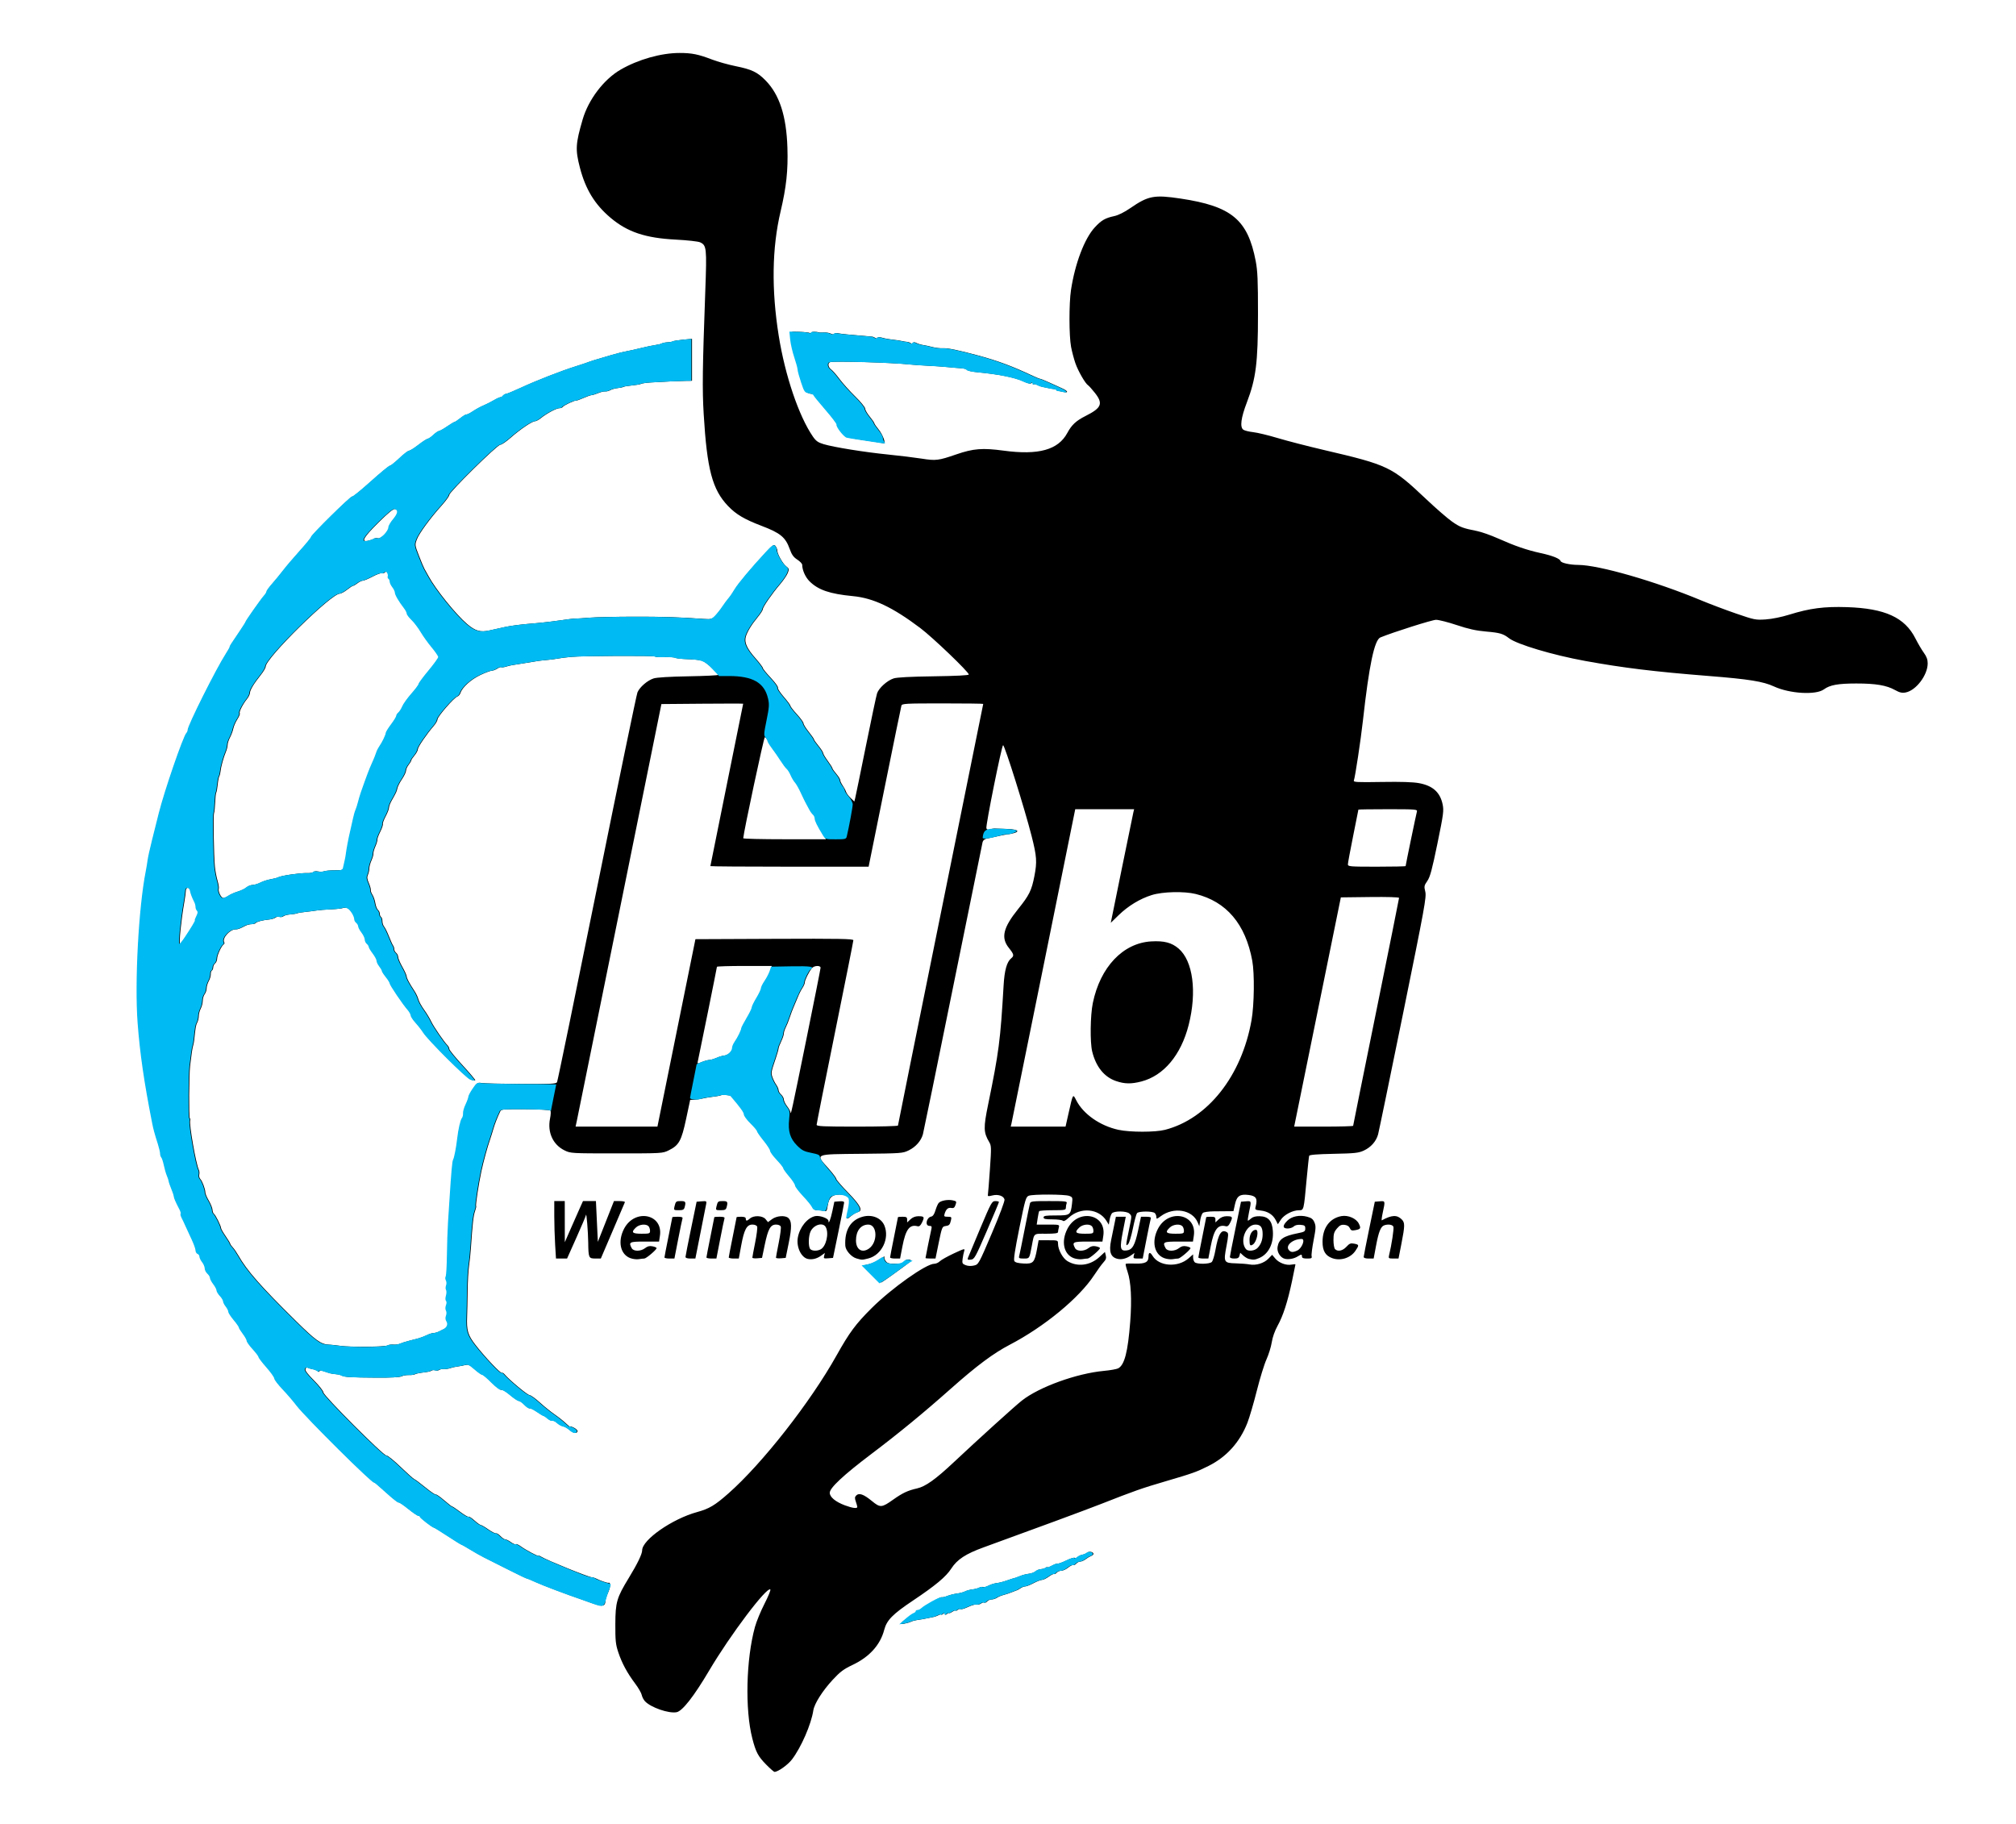
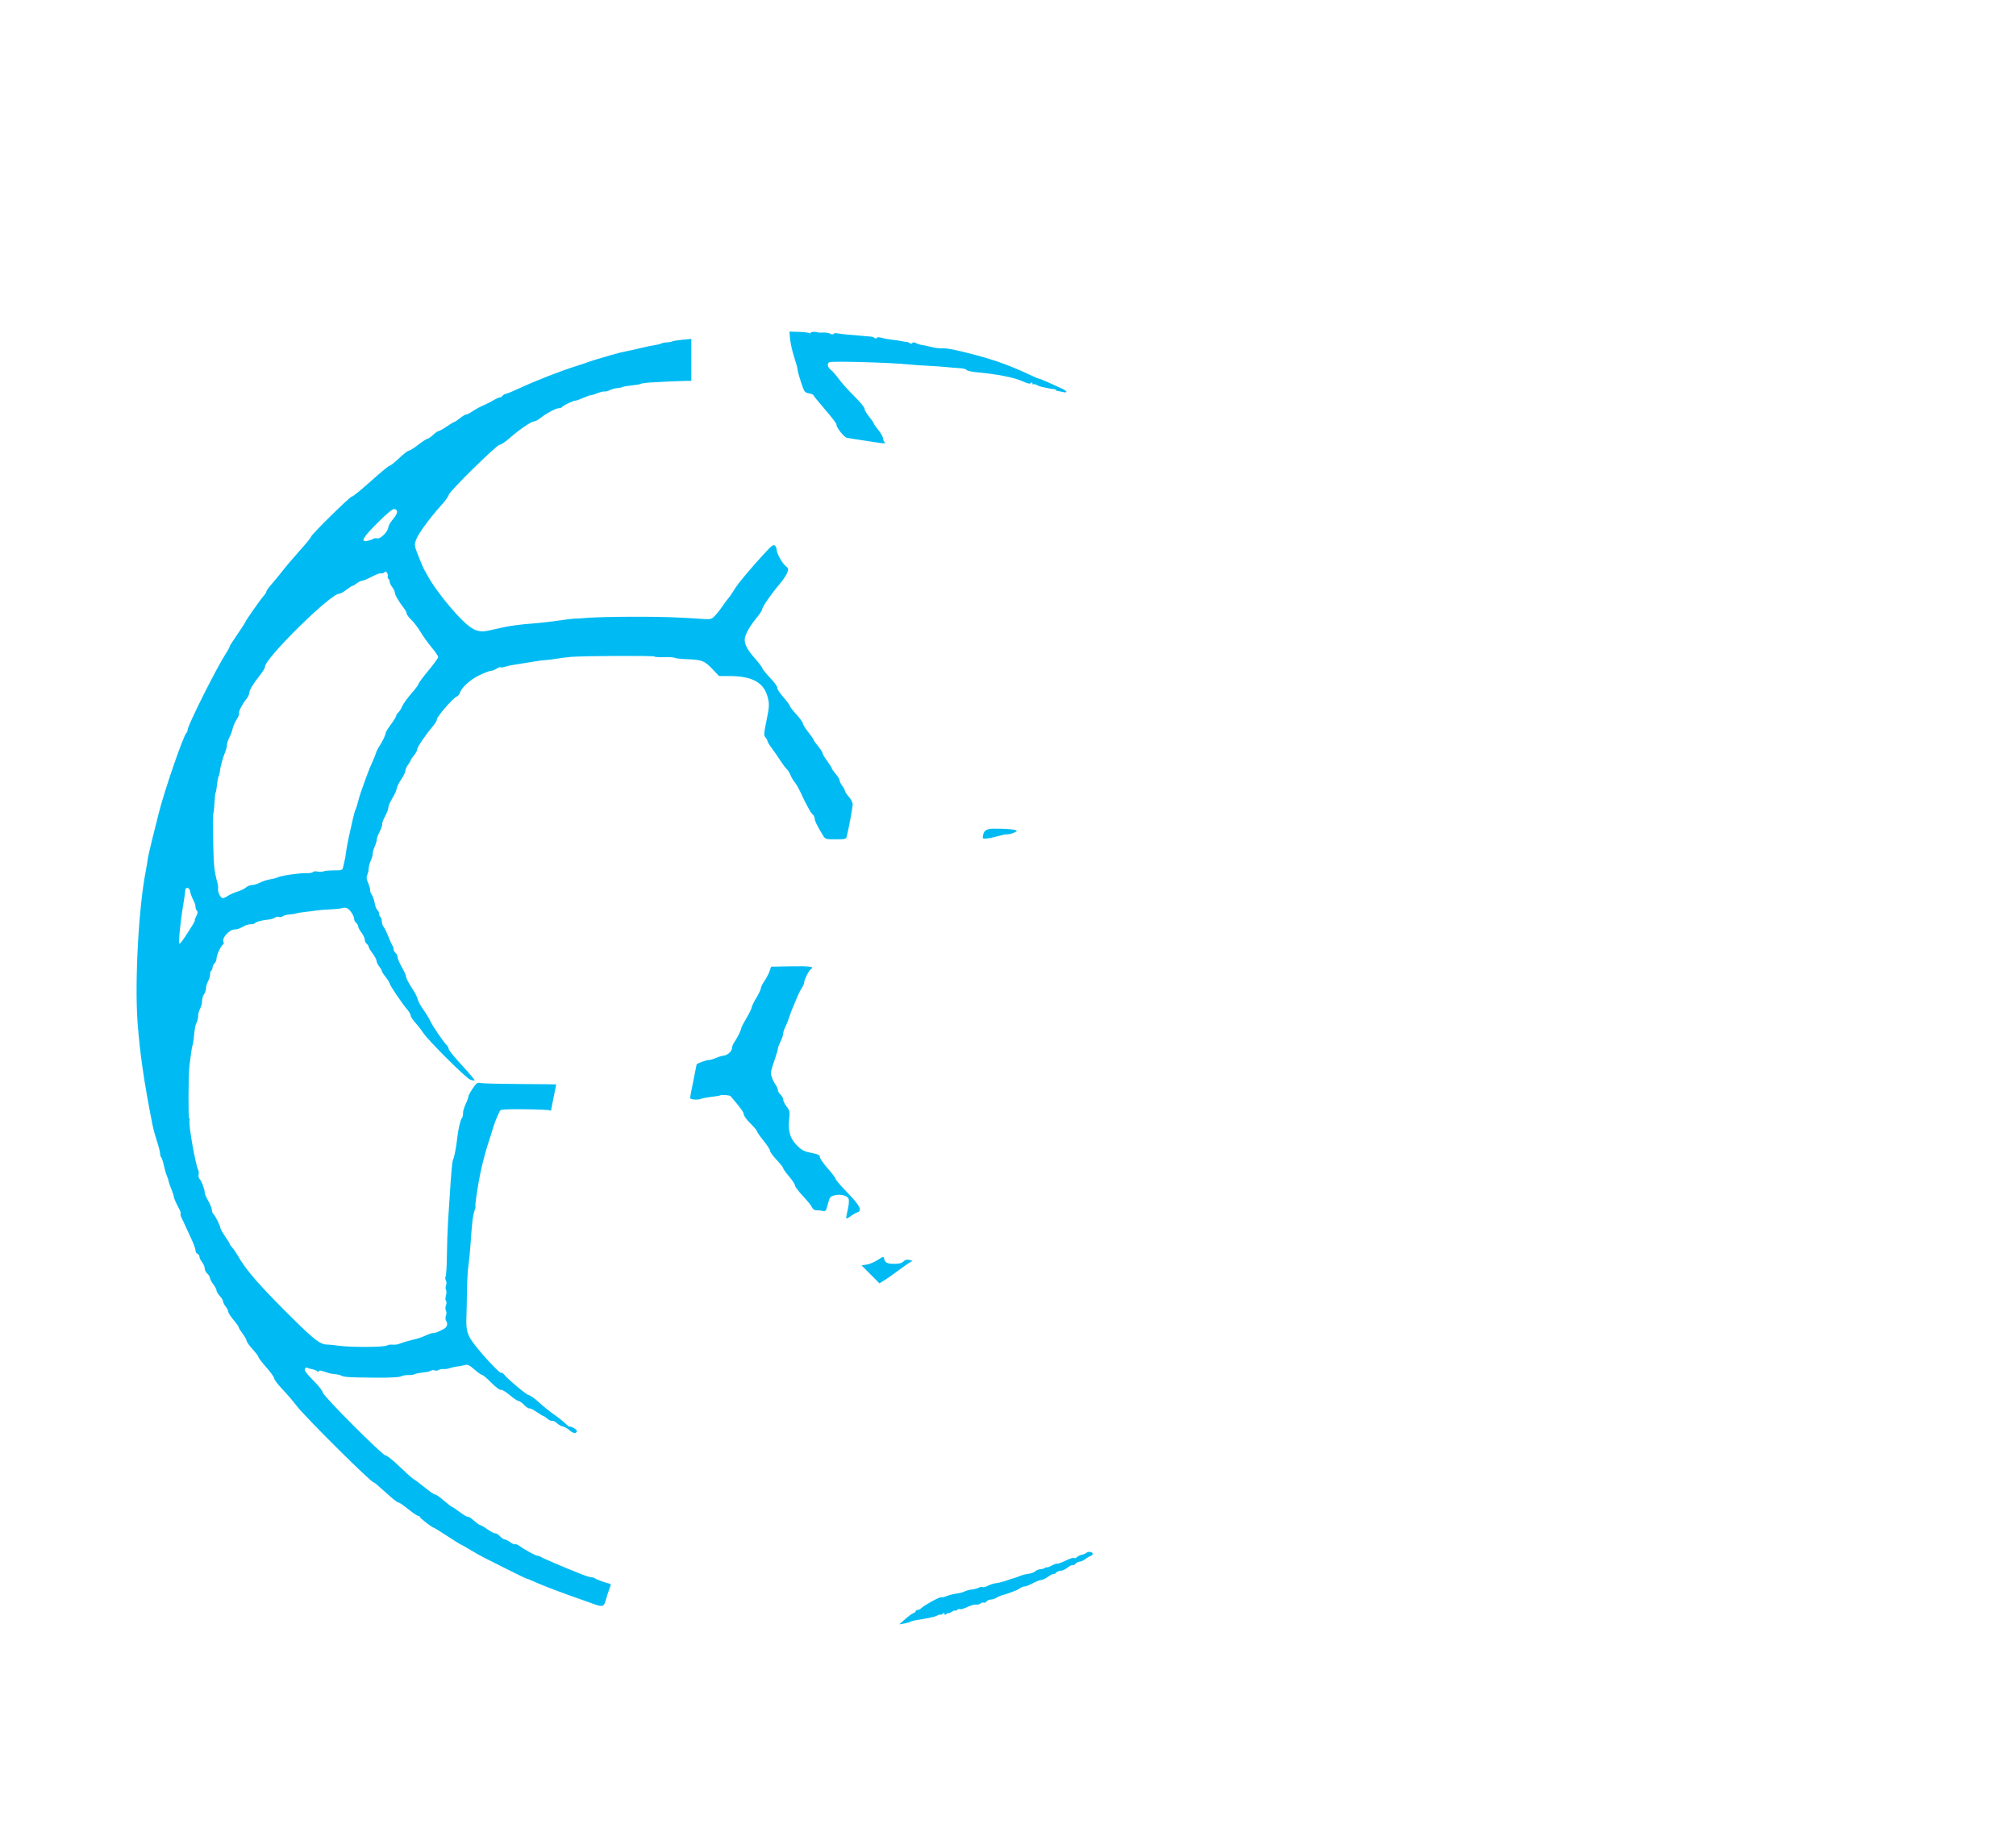
<svg xmlns="http://www.w3.org/2000/svg" width="100%" height="100%" viewBox="0 0 400 362" version="1.1" xml:space="preserve" style="fill-rule:evenodd;clip-rule:evenodd;stroke-linejoin:round;stroke-miterlimit:2;">
  <g transform="matrix(0.238,0,0,0.237,0,259.939)">
    <g id="layer1">
-       <path id="path848" d="M638.848,380.666C631.991,373.699 630.125,370.173 627.162,358.588C620.973,334.388 621.978,292.272 629.388,265.281C630.627,260.77 634.199,252.064 637.327,245.934C640.455,239.804 642.65,234.425 642.205,233.979C639.424,231.198 608.775,271.988 591.186,301.879C578.526,323.392 568.908,335.748 564.086,336.693C557.573,337.969 542.572,332.767 537.707,327.546C536.545,326.298 535.323,323.923 534.992,322.269C534.661,320.615 532.209,316.343 529.543,312.776C522.891,303.876 518.477,295.667 515.471,286.606C513.268,279.965 512.939,276.85 512.987,263.094C513.051,244.612 514.141,240.839 524.196,224.307C531.393,212.474 535.325,204.32 535.34,201.197C535.381,192.356 560.374,174.859 581.119,169.149C591.245,166.362 595.968,163.541 607.26,153.534C635.585,128.434 675.552,77.225 697.365,38.085C708.145,18.741 713.346,11.695 726.663,-1.604C743.438,-18.358 772.091,-38.736 778.873,-38.736C780.267,-38.736 782.347,-39.675 783.495,-40.824C784.644,-41.972 789.867,-44.919 795.102,-47.373C804.022,-51.553 804.571,-51.679 803.826,-49.385C803.388,-48.039 802.789,-45.099 802.495,-42.853C802.01,-39.158 802.257,-38.652 805.079,-37.556C807.049,-36.791 809.603,-36.684 812.003,-37.266C815.769,-38.18 815.914,-38.442 826.895,-64.324C833.386,-79.622 837.755,-91.333 837.433,-92.568C836.636,-95.615 831.981,-97.138 827.217,-95.911C823.881,-95.052 823.318,-95.161 823.587,-96.615C823.763,-97.562 824.515,-107.11 825.26,-117.833C826.529,-136.089 826.489,-137.542 824.637,-140.678C819.9,-148.697 819.794,-152.631 823.784,-172.143C832.75,-215.981 833.988,-225.549 836.664,-271.67C837.408,-284.497 839.348,-291.466 843.017,-294.495C845.593,-296.622 845.313,-297.834 840.997,-303.264C834.292,-311.699 836.312,-320.165 848.722,-335.644C858.037,-347.263 860.006,-351.259 862.334,-363.268C864.654,-375.235 864.343,-379.728 860.007,-396.885C854.299,-419.469 837.596,-472.889 836.242,-472.889C835.108,-472.889 821.571,-405.255 822.316,-403.314C822.764,-402.146 823.683,-401.89 825.419,-402.449C826.775,-402.886 828.377,-403.202 828.978,-403.151C829.58,-403.101 834.132,-402.946 839.094,-402.807C851.483,-402.462 850.981,-399.525 838.274,-398.003C837.371,-397.895 834.173,-397.242 831.165,-396.551C828.158,-395.861 824.352,-395.031 822.707,-394.707C820.788,-394.329 819.506,-393.242 819.131,-391.674C818.809,-390.33 807.715,-335.59 794.478,-270.029C781.242,-204.469 769.962,-149.191 769.412,-147.189C767.895,-141.663 763.452,-136.573 757.651,-133.716C752.557,-131.208 751.577,-131.135 718.253,-130.8C678.261,-130.398 679.618,-130.999 690.64,-118.568C694.248,-114.497 697.201,-110.551 697.201,-109.799C697.201,-109.046 701.567,-103.945 706.903,-98.462C717.353,-87.725 719.656,-83.137 715.163,-82.01C713.797,-81.667 711.166,-80.112 709.315,-78.555C705.457,-75.309 705.448,-75.338 707.568,-84.12C709.584,-92.466 709.61,-91.942 707.043,-94.509C705.504,-96.048 703.398,-96.696 699.935,-96.696C693.702,-96.696 691.057,-94.21 690.034,-87.388C689.358,-82.879 689.005,-82.368 686.948,-82.92C685.67,-83.262 683.259,-83.55 681.59,-83.558C679.483,-83.566 678.245,-84.324 677.538,-86.034C676.978,-87.387 673.545,-91.653 669.91,-95.513C666.274,-99.374 663.3,-103.34 663.3,-104.327C663.3,-105.314 661.085,-108.717 658.379,-111.887C655.672,-115.058 653.458,-118.18 653.458,-118.825C653.458,-119.469 650.997,-122.598 647.99,-125.778C644.982,-128.958 642.522,-132.355 642.522,-133.327C642.522,-134.299 640.061,-138.135 637.054,-141.852C634.047,-145.569 631.586,-149.127 631.586,-149.76C631.586,-150.393 629.125,-153.334 626.118,-156.296C623.111,-159.259 620.65,-162.632 620.65,-163.792C620.65,-165.531 617.685,-169.646 609.597,-179.128C608.881,-179.968 602.462,-180.45 600.966,-179.776C600.157,-179.411 596.489,-178.769 592.764,-178.34C590.959,-178.132 587.761,-177.56 585.655,-177.07C583.55,-176.58 580.377,-176.134 578.604,-176.08L575.38,-175.981L571.982,-159.96C568.102,-141.662 566.033,-137.906 557.525,-133.716C552.342,-131.164 552.003,-131.144 514.026,-131.144C476.293,-131.144 475.678,-131.181 470.643,-133.66C460.943,-138.438 456.241,-148.794 458.548,-160.297C459.193,-163.51 459.325,-166.548 458.842,-167.048C458.36,-167.548 448.979,-168.04 437.997,-168.142C421.209,-168.297 417.9,-168.065 417.222,-166.685C414.897,-161.958 412.469,-155.757 411.229,-151.375C410.462,-148.669 409.317,-144.978 408.684,-143.173C406.481,-136.895 403.1,-124.53 401.358,-116.381C399.072,-105.692 396.353,-87.695 396.936,-87.112C397.187,-86.861 396.758,-84.855 395.984,-82.654C394.671,-78.922 393.922,-72.168 392.569,-51.859C392.269,-47.348 391.575,-40.704 391.027,-37.096C390.48,-33.487 389.949,-23.891 389.848,-15.771C389.747,-7.651 389.552,1.699 389.415,5.007C388.91,17.227 389.976,20.896 396.465,29.273C404.22,39.285 417.317,53.209 418.368,52.559C418.816,52.282 419.798,52.797 420.55,53.703C424.324,58.251 439.539,71.019 441.342,71.152C442.477,71.235 446.321,73.981 449.883,77.252C453.446,80.523 459.067,85.08 462.374,87.379C465.682,89.678 469.922,93.058 471.796,94.89C473.67,96.723 475.203,97.905 475.203,97.517C475.203,97.129 476.711,97.592 478.554,98.545C480.397,99.498 481.709,100.864 481.47,101.581C480.77,103.681 478.148,103.223 475.115,100.47C473.563,99.061 471.149,97.687 469.75,97.418C468.351,97.149 466.088,95.878 464.721,94.594C463.355,93.31 461.61,92.469 460.844,92.724C460.078,92.98 458.28,92.171 456.85,90.928C455.42,89.684 453.92,88.661 453.517,88.653C453.114,88.641 450.57,87.12 447.864,85.261C445.157,83.403 442.427,82.064 441.797,82.285C441.167,82.506 439.229,81.203 437.491,79.389C435.753,77.575 433.641,76.091 432.797,76.091C431.953,76.091 428.661,73.868 425.481,71.152C422.294,68.429 419.019,66.475 418.182,66.796C417.285,67.14 414.004,64.69 410.153,60.799C406.572,57.18 403.081,54.219 402.395,54.219C401.709,54.219 398.854,52.2 396.05,49.732C391.76,45.956 390.479,45.371 387.967,46.04C386.326,46.478 383.385,47.032 381.433,47.272C379.481,47.512 376.775,48.128 375.419,48.642C374.063,49.156 371.723,49.486 370.219,49.374C368.715,49.262 366.876,49.624 366.132,50.177C365.388,50.73 363.99,50.88 363.026,50.51C362.062,50.14 360.702,50.194 360.005,50.63C358.644,51.481 357.706,51.682 351.347,52.486C349.088,52.772 346.673,53.355 345.981,53.783C345.289,54.21 343.022,54.496 340.942,54.418C338.862,54.339 336.14,54.822 334.892,55.49C333.455,56.259 325.786,56.658 313.966,56.579C292.482,56.436 287.109,56.119 285.098,54.876C284.304,54.385 282.093,53.853 280.186,53.693C278.278,53.533 275.979,53.168 275.077,52.882C274.175,52.597 271.838,51.839 269.883,51.199C267.452,50.402 266.329,50.392 266.329,51.166C266.329,51.931 265.874,51.921 264.928,51.137C264.157,50.497 262.197,49.733 260.571,49.438C258.946,49.143 257.112,48.591 256.497,48.21C255.881,47.83 255.066,48.33 254.685,49.322C254.196,50.596 256.284,53.431 261.801,58.986C266.096,63.309 269.609,67.788 269.609,68.939C269.609,71.622 320.185,122.478 322.189,121.81C322.984,121.545 328.246,125.79 333.882,131.243C339.518,136.697 344.709,141.345 345.418,141.573C346.127,141.802 350.301,144.933 354.694,148.532C359.087,152.132 362.971,154.787 363.325,154.432C363.679,154.078 366.827,156.265 370.321,159.291C373.815,162.318 376.821,164.658 377.001,164.491C377.18,164.324 380.17,166.333 383.645,168.957C387.119,171.58 390.268,173.42 390.642,173.046C391.016,172.672 393.219,174.079 395.537,176.173C397.856,178.268 400.242,179.981 400.84,179.981C401.439,179.981 404.267,181.638 407.125,183.664C409.984,185.689 412.843,187.156 413.479,186.923C414.115,186.691 415.8,187.74 417.224,189.256C418.647,190.771 420.484,192.011 421.306,192.011C422.128,192.011 424.25,193.083 426.023,194.393C427.796,195.704 429.578,196.444 429.983,196.039C430.389,195.634 432.24,196.419 434.098,197.784C438.351,200.911 448.957,206.578 448.957,205.723C448.957,205.371 450.065,205.784 451.418,206.64C455.859,209.45 490.943,223.724 493.408,223.724C494.238,223.724 495.772,224.176 496.817,224.727C500.101,226.46 506.334,228.63 507.221,228.349C509.218,227.715 509.113,231.592 507.004,236.36C505.753,239.187 504.723,242.299 504.713,243.275C504.676,247.424 503.02,248.282 497.979,246.768C495.377,245.986 492.263,244.961 491.06,244.488C489.857,244.016 487.397,243.125 485.592,242.508C472.814,238.139 452.776,230.541 447.161,227.935C443.466,226.221 440.072,224.818 439.618,224.818C439.164,224.818 431.853,221.289 423.37,216.975C414.888,212.662 406.055,208.198 403.74,207.056C401.426,205.914 396.373,203.046 392.512,200.682C388.65,198.319 385.244,196.385 384.943,196.385C384.642,196.385 379.529,193.186 373.581,189.277C367.633,185.367 362.462,182.168 362.09,182.168C360.926,182.168 350.535,174.091 350.535,173.186C350.535,172.713 349.92,172.316 349.168,172.304C348.416,172.292 344.524,169.623 340.519,166.372C336.515,163.12 332.954,160.745 332.606,161.092C332.258,161.44 327.538,157.67 322.117,152.715C316.695,147.76 312.259,143.98 312.259,144.315C312.259,146.684 254.779,89.411 247.696,79.985C245.012,76.413 239.754,70.262 236.011,66.315C232.267,62.369 229.191,58.307 229.176,57.289C229.16,56.271 226.203,52.088 222.604,47.994C219.006,43.899 216.053,40.009 216.043,39.349C216.03,38.689 213.82,35.736 211.127,32.787C208.433,29.838 206.205,26.688 206.175,25.786C206.146,24.883 204.658,22.212 202.87,19.849C201.083,17.487 199.62,15.094 199.62,14.533C199.62,13.972 197.651,11.162 195.246,8.288C192.84,5.415 190.871,2.337 190.871,1.449C190.871,0.561 189.887,-1.417 188.684,-2.946C187.481,-4.475 186.497,-6.438 186.497,-7.308C186.497,-8.178 185.267,-10.217 183.763,-11.84C182.259,-13.462 181.029,-15.535 181.029,-16.447C181.029,-17.358 179.799,-19.717 178.295,-21.688C176.791,-23.66 175.561,-26.011 175.561,-26.914C175.561,-27.816 174.577,-29.445 173.374,-30.534C172.171,-31.623 171.187,-33.601 171.187,-34.93C171.187,-36.26 170.202,-38.599 169,-40.128C167.797,-41.657 166.812,-43.708 166.812,-44.684C166.812,-45.661 166.074,-46.743 165.172,-47.089C164.27,-47.436 163.532,-48.744 163.532,-49.997C163.532,-51.25 162.004,-55.503 160.136,-59.449C158.269,-63.394 155.997,-68.345 155.088,-70.45C154.179,-72.555 152.767,-75.562 151.951,-77.131C151.134,-78.701 150.747,-80.266 151.091,-80.61C151.434,-80.953 150.989,-82.622 150.102,-84.317C147.169,-89.92 145.521,-93.67 145.441,-94.918C145.398,-95.595 144.975,-97.133 144.502,-98.336C142.158,-104.298 141.153,-107.184 141.077,-108.179C141.031,-108.78 140.378,-110.73 139.625,-112.513C138.872,-114.295 137.739,-118.232 137.107,-121.261C136.475,-124.291 135.519,-127.237 134.982,-127.809C134.444,-128.38 134.005,-129.79 134.005,-130.942C134.005,-132.095 133.214,-135.564 132.247,-138.652C129.2,-148.387 128.44,-151.187 127.388,-156.546C120.624,-191.005 117.174,-214.892 115.261,-240.502C112.729,-274.4 116.08,-337.103 122.041,-367.388C122.636,-370.412 123.324,-374.595 123.57,-376.684C123.816,-378.772 125.492,-386.387 127.296,-393.604C129.099,-400.822 131.582,-410.776 132.814,-415.724C137.513,-434.601 153.23,-480.523 155.91,-483.202C156.493,-483.785 156.97,-484.965 156.97,-485.823C156.97,-489.387 180.727,-537.04 188.692,-549.453C190.492,-552.258 191.965,-554.899 191.965,-555.321C191.965,-556.103 192.43,-556.837 200.508,-568.798C203.027,-572.528 205.088,-575.831 205.088,-576.138C205.088,-576.954 218.09,-595.523 220.518,-598.175C221.655,-599.417 222.585,-600.963 222.585,-601.611C222.585,-602.259 224.687,-605.18 227.256,-608.102C229.825,-611.024 233.994,-616.121 236.521,-619.43C239.048,-622.738 245.309,-630.119 250.433,-635.833C255.558,-641.547 259.754,-646.72 259.759,-647.329C259.772,-648.989 293.113,-681.955 293.941,-681.127C294.334,-680.733 301.263,-686.375 309.337,-693.664C317.412,-700.953 324.608,-706.916 325.328,-706.916C326.049,-706.916 329.598,-709.739 333.215,-713.19C336.833,-716.64 340.476,-719.47 341.311,-719.478C342.146,-719.486 345.651,-721.693 349.098,-724.383C352.546,-727.073 356.062,-729.376 356.911,-729.5C357.761,-729.625 359.875,-731.087 361.609,-732.748C363.344,-734.41 365.462,-735.872 366.316,-735.998C367.17,-736.123 370.243,-737.868 373.145,-739.875C376.047,-741.883 378.79,-743.531 379.241,-743.538C379.693,-743.547 381.907,-745.026 384.163,-746.829C386.418,-748.631 388.667,-749.973 389.16,-749.811C389.654,-749.648 392.114,-750.897 394.628,-752.586C397.142,-754.276 400.922,-756.354 403.027,-757.206C405.132,-758.058 409.148,-760.093 411.952,-761.73C414.756,-763.366 417.269,-764.486 417.538,-764.218C417.806,-763.95 418.648,-764.48 419.409,-765.397C420.169,-766.314 421.401,-767.064 422.146,-767.064C422.891,-767.064 428.613,-769.446 434.862,-772.357C447.339,-778.17 468.181,-786.338 480.125,-790.095C484.335,-791.419 488.764,-792.898 489.967,-793.381C491.17,-793.864 493.876,-794.781 495.982,-795.419C507.492,-798.907 515.366,-801.181 517.306,-801.576C518.509,-801.821 520.97,-802.359 522.774,-802.772C524.579,-803.185 526.793,-803.646 527.696,-803.797C528.598,-803.947 532.421,-804.844 536.192,-805.79C539.962,-806.737 544.744,-807.721 546.818,-807.978C548.892,-808.235 551.175,-808.809 551.893,-809.252C552.61,-809.695 554.722,-810.124 556.586,-810.205C558.451,-810.286 560.464,-810.652 561.06,-811.018C561.656,-811.384 565.465,-812.004 569.525,-812.395L576.907,-813.105L576.907,-777.999L572.259,-777.944C566.831,-777.88 553.172,-777.263 542.915,-776.619C538.956,-776.371 535.181,-775.837 534.528,-775.433C533.874,-775.029 530.513,-774.437 527.06,-774.117C523.607,-773.798 520.295,-773.236 519.7,-772.868C519.106,-772.501 516.985,-772.053 514.987,-771.874C512.989,-771.695 510.233,-770.93 508.862,-770.175C507.492,-769.42 505.551,-768.927 504.549,-769.08C503.547,-769.232 500.903,-768.595 498.674,-767.664C496.445,-766.732 493.984,-765.97 493.205,-765.97C492.426,-765.97 489.41,-764.905 486.503,-763.604C483.596,-762.303 480.833,-761.324 480.363,-761.428C479.083,-761.713 469.971,-757.393 469.19,-756.131C468.818,-755.528 467.522,-755.034 466.312,-755.034C463.872,-755.034 455.573,-750.54 450.787,-746.626C449.087,-745.236 446.909,-744.098 445.946,-744.098C443.584,-744.098 433.453,-737.179 425.532,-730.155C421.971,-726.997 418.152,-724.414 417.044,-724.414C414.58,-724.414 374.594,-684.905 374.594,-682.47C374.594,-681.526 371.836,-677.663 368.467,-673.886C358.544,-662.766 349.408,-650.242 347.538,-645.199C345.826,-640.579 345.856,-640.346 349.343,-631.332C351.294,-626.289 353.339,-621.425 353.888,-620.523C354.437,-619.621 355.935,-616.914 357.218,-614.508C363.062,-603.545 380.043,-582.376 389.421,-574.361C396.276,-568.503 400.551,-567.274 408.175,-568.972C411.057,-569.614 416.979,-570.927 421.333,-571.889C425.688,-572.851 435.038,-574.079 442.112,-574.617C449.185,-575.156 459.991,-576.351 466.124,-577.274C472.258,-578.197 478.409,-578.935 479.794,-578.914C481.179,-578.894 486.495,-579.226 491.607,-579.655C496.72,-580.084 513.206,-580.459 528.242,-580.49C552.554,-580.538 565.383,-580.126 587.078,-578.599C592.816,-578.196 593.704,-578.435 596.374,-581.108C597.997,-582.734 600.777,-586.239 602.551,-588.897C604.325,-591.555 606.733,-594.821 607.902,-596.155C609.071,-597.488 611.311,-600.783 612.878,-603.477C615.635,-608.214 626.868,-621.659 639.203,-634.988C644.646,-640.869 645.305,-641.274 646.585,-639.524C647.358,-638.467 647.99,-636.868 647.99,-635.97C647.99,-633.066 652.477,-624.967 655.33,-622.723C657.923,-620.684 658.012,-620.307 656.688,-616.978C655.908,-615.018 653.017,-610.774 650.263,-607.547C643.637,-599.782 635.964,-588.635 635.962,-586.774C635.961,-585.955 634.082,-583.002 631.786,-580.212C626.578,-573.884 622.985,-567.984 621.779,-563.779C620.393,-558.947 622.618,-553.912 629.71,-545.834C633.148,-541.919 635.96,-538.193 635.96,-537.556C635.96,-536.919 638.953,-533.198 642.611,-529.288C646.268,-525.378 648.938,-521.656 648.543,-521.017C648.148,-520.377 650.322,-516.971 653.375,-513.447C656.428,-509.923 658.926,-506.531 658.926,-505.91C658.926,-505.288 661.386,-502.087 664.394,-498.797C667.401,-495.506 669.862,-492.086 669.862,-491.196C669.862,-490.307 671.83,-487.106 674.236,-484.085C676.642,-481.063 678.61,-478.22 678.61,-477.766C678.61,-477.313 680.333,-474.84 682.438,-472.271C684.543,-469.702 686.265,-467.011 686.265,-466.29C686.265,-465.57 687.988,-462.634 690.093,-459.766C692.198,-456.898 693.94,-454.126 693.965,-453.605C693.988,-453.084 695.466,-450.954 697.246,-448.872C699.026,-446.789 700.482,-444.405 700.482,-443.572C700.482,-442.74 701.402,-440.753 702.526,-439.157C703.65,-437.56 704.886,-435.233 705.272,-433.986C705.659,-432.739 707.384,-430.368 709.106,-428.718L712.237,-425.718L712.934,-428.495C713.318,-430.022 717.322,-449.617 721.834,-472.038C726.345,-494.46 730.549,-514.372 731.177,-516.287C732.633,-520.729 739.572,-527.023 744.968,-528.795C747.749,-529.708 758.931,-530.303 778.4,-530.573C797.108,-530.833 807.653,-531.378 807.653,-532.085C807.653,-534.202 777.505,-563.195 767.191,-570.997C744.108,-588.457 728.091,-596.071 711,-597.708C691.776,-599.549 682.125,-602.865 674.869,-610.121C671.404,-613.586 668.79,-619.493 668.774,-623.894C668.771,-624.846 666.923,-626.819 664.668,-628.278C661.521,-630.314 660.06,-632.363 658.38,-637.096C654.859,-647.016 650.635,-650.509 634.867,-656.54C620.584,-662.002 613.638,-666.129 606.985,-673.104C593.845,-686.879 589.405,-703.69 586.646,-750.113C585.408,-770.946 585.635,-788.539 587.978,-853.213C589.285,-889.286 589.062,-891.392 583.668,-893.914C582.032,-894.679 572.996,-895.685 563.237,-896.19C538.051,-897.492 523.072,-902.534 509.012,-914.445C495.83,-925.612 488.115,-938.303 483.42,-956.541C479.551,-971.57 479.828,-976.404 485.721,-996.717C490.578,-1013.46 503.372,-1030.34 517.361,-1038.48C532.068,-1047.03 551.145,-1052.44 566.518,-1052.44C576.821,-1052.44 582.083,-1051.37 593.68,-1046.92C598.394,-1045.12 607.252,-1042.62 613.365,-1041.38C626.802,-1038.64 631.436,-1036.41 638.284,-1029.38C649.831,-1017.53 655.59,-999.709 656.439,-973.204C657.05,-954.133 655.581,-940.342 650.741,-919.726C643.573,-889.186 643.054,-854.322 649.194,-815.728C654.515,-782.289 665.956,-748.384 677.69,-731.282C680.23,-727.58 681.986,-726.327 686.568,-724.943C695.108,-722.363 720.636,-718.237 740.398,-716.244C750.021,-715.273 762.57,-713.735 768.284,-712.827C780.187,-710.934 782.313,-711.194 797.264,-716.375C811.421,-721.28 819.046,-721.884 836.689,-719.499C865.875,-715.554 882.237,-720.141 889.836,-734.399C893.405,-741.094 897.136,-744.562 905.098,-748.583C918.419,-755.311 919.833,-758.924 912.688,-767.964C910.309,-770.972 907.808,-773.778 907.129,-774.197C904.799,-775.637 898.745,-786.205 896.493,-792.763C895.254,-796.372 893.642,-802.523 892.91,-806.433C891.186,-815.642 891.154,-842.804 892.853,-854.004C896.238,-876.309 904.131,-897.14 912.733,-906.473C918.195,-912.399 921.384,-914.251 928.895,-915.862C932.299,-916.592 937.32,-919.099 942.346,-922.578C957.272,-932.909 962.239,-933.854 984.219,-930.541C1026.78,-924.126 1040.22,-912.893 1046.85,-878.188C1048.41,-870.014 1048.75,-862.02 1048.74,-833.772C1048.72,-793.087 1047.06,-779.843 1039.48,-759.909C1034.53,-746.907 1033.54,-739.213 1036.51,-737.036C1037.55,-736.28 1041.22,-735.359 1044.68,-734.989C1048.14,-734.619 1057.37,-732.388 1065.19,-730.032C1073.01,-727.675 1090.24,-723.207 1103.47,-720.102C1157.56,-707.41 1160.29,-706.093 1188.96,-678.901C1197.13,-671.153 1206.81,-662.711 1210.47,-660.14C1217.17,-655.426 1219.48,-654.549 1231.42,-652.177C1235.03,-651.459 1242.9,-648.669 1248.91,-645.977C1263.09,-639.629 1272.92,-636.246 1284.66,-633.67C1294.4,-631.533 1300.36,-629.127 1301.05,-627.05C1301.58,-625.463 1308.9,-623.862 1315.78,-623.83C1332.88,-623.751 1380.09,-610.087 1417.87,-594.282C1425.39,-591.137 1438.68,-586.1 1447.4,-583.088C1462.58,-577.845 1463.63,-577.636 1472.01,-578.197C1477.24,-578.547 1485.15,-580.155 1491.69,-582.197C1508.81,-587.545 1520.79,-589.108 1539.81,-588.477C1571.49,-587.425 1587.97,-579.845 1596.83,-562.259C1598.92,-558.113 1602.07,-552.721 1603.84,-550.276C1606.17,-547.065 1607.06,-544.587 1607.05,-541.348C1607.03,-531.516 1597.29,-518.659 1588.64,-517.035C1585.63,-516.472 1583.67,-516.927 1579.79,-519.091C1572.67,-523.059 1563.74,-524.569 1547.46,-524.559C1532.3,-524.551 1525.5,-523.31 1520.55,-519.65C1513.89,-514.725 1492.02,-515.993 1478.93,-522.062C1469.84,-526.277 1458.18,-528.156 1424.44,-530.847C1379.11,-534.46 1353.44,-537.602 1321.35,-543.461C1294.59,-548.348 1264.62,-557.332 1258.03,-562.444C1253.13,-566.243 1250.46,-567.031 1239.09,-568.03C1230.54,-568.781 1224.3,-570.155 1214.47,-573.455C1207.22,-575.885 1199.45,-577.873 1197.2,-577.873C1194.02,-577.873 1161.83,-567.64 1150.81,-563.127C1145.8,-561.077 1141.37,-539.942 1136.23,-493.51C1134.46,-477.522 1129.72,-446.066 1128.68,-443.362C1128.13,-441.928 1131.04,-441.771 1151.85,-442.114C1168.08,-442.381 1178,-442.062 1183.06,-441.112C1194.47,-438.967 1200.55,-433.484 1202.66,-423.426C1203.77,-418.116 1203.41,-415.364 1198.32,-390.483C1193.84,-368.623 1192.2,-362.528 1189.89,-359.199C1187.26,-355.399 1187.12,-354.675 1188.21,-350.275C1189.3,-345.893 1187.73,-337.245 1169.73,-248.46C1158.9,-195.096 1149.52,-149.475 1148.87,-147.08C1147.3,-141.234 1142.87,-136.215 1136.86,-133.462C1132.55,-131.488 1129.29,-131.139 1111.87,-130.789C1098.04,-130.511 1091.7,-129.995 1091.4,-129.124C1091.17,-128.431 1090.21,-119.497 1089.27,-109.272C1086.88,-83.116 1086.99,-83.578 1082.84,-83.549C1077.58,-83.512 1070.52,-79.791 1067.78,-75.604L1065.31,-71.846L1063.61,-75.171C1061.21,-79.868 1056.96,-82.628 1051.12,-83.287C1046.32,-83.828 1046.12,-83.988 1046.82,-86.721C1048.51,-93.367 1047.21,-95.515 1040.99,-96.328C1033.76,-97.274 1031.13,-95.51 1029.6,-88.701L1028.28,-82.769L1023.77,-82.732C1021.29,-82.711 1015.89,-82.665 1011.77,-82.627C1007.64,-82.59 1003.61,-82.008 1002.8,-81.335C1001.99,-80.662 1000.99,-77.871 1000.58,-75.133L999.832,-70.154L998.483,-73.363C993.995,-84.035 978.372,-86.627 967.59,-78.488C964.369,-76.056 964.036,-75.995 964.036,-77.829C964.036,-78.943 963.446,-80.444 962.724,-81.166C960.972,-82.917 949.316,-82.874 947.882,-81.111C947.271,-80.359 945.725,-74.585 944.446,-68.28C943.168,-61.974 941.394,-56.086 940.503,-55.196C938.408,-53.1 938.446,-53.864 941.071,-66.621C943.694,-79.369 943.669,-78.63 941.539,-80.76C939.301,-82.998 928.752,-83.125 926.935,-80.935C926.231,-80.087 925.365,-77.607 925.011,-75.425L924.367,-71.457L922.453,-74.604C916.092,-85.064 900.632,-86.417 891.022,-77.354C888.341,-74.825 886.758,-74.02 885.986,-74.791C885.367,-75.41 881.514,-75.917 877.424,-75.917C871.543,-75.917 869.988,-76.26 869.988,-77.557C869.988,-78.9 871.867,-79.197 880.338,-79.197C892.18,-79.197 892.572,-79.486 893.704,-89.041C894.31,-94.162 894.188,-94.508 891.39,-95.572C887.742,-96.959 861.254,-97.062 857.68,-95.703C855.262,-94.784 854.691,-92.823 849.816,-68.704C846.126,-50.444 844.879,-42.188 845.631,-40.989C846.369,-39.815 848.783,-39.18 853.366,-38.958C861.399,-38.567 862.462,-39.718 864.52,-51.038L865.861,-58.419L873.939,-58.419C882.017,-58.419 882.017,-58.419 882.041,-55.412C882.078,-50.512 885.958,-43.341 889.846,-40.976C898.199,-35.897 908.758,-37.215 916.44,-44.296L921.137,-48.626L921.867,-45.715C922.424,-43.499 921.966,-42.125 919.946,-39.95C918.487,-38.379 914.98,-33.54 912.153,-29.197C899.761,-10.158 870.628,13.96 841.777,29.065C828.198,36.174 814.35,46.54 792.924,65.633C769.677,86.349 749.621,102.894 726.181,120.691C703.213,138.13 691.733,148.89 691.733,152.979C691.733,156.567 696.539,160.577 704.334,163.494C710.716,165.882 714.699,166.397 714.699,164.835C714.699,164.324 714.144,162.313 713.465,160.367C712.467,157.504 712.539,156.521 713.841,155.218C716.192,152.867 720,154.228 726.827,159.859C733.872,165.67 734.999,165.59 744.801,158.596C752.401,153.173 756.916,151.052 764.457,149.362C771.533,147.776 779.836,141.837 795.136,127.416C816.012,107.741 846.007,80.466 851.893,75.808C866.287,64.416 897.458,53.081 920.279,50.941C925.583,50.443 930.95,49.486 932.205,48.815C937.47,45.997 940.281,35.082 942.216,9.936C943.665,-8.893 942.883,-23.591 939.973,-32.185C938.86,-35.474 938.175,-38.391 938.452,-38.668C938.729,-38.944 942.331,-39.055 946.456,-38.913C954.687,-38.63 957.475,-40.08 957.475,-44.645C957.475,-48.569 958.764,-48.834 960.885,-45.345C966.271,-36.489 981.889,-35.406 990.843,-43.268L994.657,-46.616L994.657,-43.988C994.657,-42.542 995.247,-40.769 995.969,-40.047C997.803,-38.212 1008.35,-38.368 1010.24,-40.257C1011.08,-41.094 1012.4,-45.4 1013.19,-49.826C1015.71,-64.067 1018.26,-68.06 1022.96,-65.087C1024.22,-64.284 1024.15,-62.458 1022.47,-53.539C1019.91,-39.964 1020.25,-39.346 1030.32,-39.091C1034.46,-38.987 1039.59,-38.571 1041.72,-38.166C1047.11,-37.141 1053.8,-39.202 1057.45,-43.017L1060.54,-46.241L1063.17,-43.107C1066.29,-39.4 1072.33,-37.154 1076.77,-38.043C1078.52,-38.393 1079.96,-38.454 1079.96,-38.178C1079.96,-37.902 1078.69,-31.665 1077.14,-24.319C1073.44,-6.813 1069.72,4.752 1065.06,13.224C1062.74,17.447 1060.86,22.802 1060.21,27.052C1059.62,30.867 1057.64,37.288 1055.82,41.32C1053.99,45.352 1050.36,57.163 1047.76,67.566C1045.15,77.969 1041.62,90.052 1039.92,94.416C1033.58,110.678 1022.61,122.919 1007.59,130.488C997.522,135.562 994.32,136.712 971.819,143.336C951.816,149.225 946.014,151.273 917.559,162.493C905.341,167.31 862.156,183.332 820.137,198.638C805.039,204.137 797.922,208.825 793.007,216.509C788.701,223.239 779.929,230.593 761.176,243.192C744.138,254.639 739.255,259.633 737.132,267.783C733.852,280.375 724.792,290.444 710.732,297.125C703.334,300.639 700.392,302.853 694.221,309.551C685.66,318.841 678.891,329.584 678.034,335.24C676.272,346.863 667.91,366.14 660.249,376.241C656.779,380.816 648.586,386.67 645.654,386.67C645.16,386.67 642.097,383.969 638.848,380.668L638.848,380.666ZM323.194,29.625C324.096,29.062 326.26,28.75 328.002,28.933C329.744,29.115 332.205,28.794 333.471,28.218C334.736,27.642 337.986,26.59 340.692,25.881C343.399,25.172 347.155,24.187 349.039,23.693C350.924,23.198 354.075,21.99 356.042,21.009C358.01,20.027 360.535,19.224 361.653,19.224C362.772,19.224 364.788,18.656 366.133,17.961C367.478,17.266 369.284,16.372 370.146,15.974C373.037,14.64 374.15,11.767 372.685,9.422C371.793,7.993 371.667,6.407 372.311,4.713C372.882,3.211 372.874,1.429 372.291,0.389C371.696,-0.674 371.707,-2.451 372.32,-4.062C372.938,-5.689 372.945,-7.139 372.337,-7.747C371.741,-8.343 371.726,-10.117 372.3,-12.114C372.83,-13.964 372.869,-16.118 372.385,-16.9C371.902,-17.682 371.906,-19.373 372.394,-20.658C372.889,-21.96 372.82,-23.819 372.238,-24.859C371.664,-25.884 371.582,-27.335 372.055,-28.082C372.529,-28.829 373.003,-36.822 373.109,-45.844C373.216,-54.866 373.638,-67.415 374.047,-73.73C374.456,-80.046 374.978,-88.166 375.207,-91.775C376.773,-116.472 377.52,-124.764 378.292,-126.014C379.16,-127.419 380.852,-136.239 381.689,-143.72C382.531,-151.251 384.357,-159.258 385.565,-160.714C386.242,-161.528 386.682,-163.328 386.545,-164.713C386.408,-166.099 387.343,-169.446 388.622,-172.153C389.902,-174.86 390.96,-177.778 390.973,-178.638C390.988,-179.498 392.597,-182.561 394.552,-185.443C397.804,-190.238 398.398,-190.631 401.552,-190.065C403.448,-189.726 418.158,-189.37 434.24,-189.276C459.224,-189.129 463.612,-189.342 464.381,-190.744C464.877,-191.646 479.844,-264.682 497.642,-353.046C515.44,-441.409 530.64,-515.234 531.42,-517.1C533.269,-521.527 539.685,-527.099 544.89,-528.798C547.481,-529.644 558.29,-530.305 573.9,-530.572C587.583,-530.805 598.779,-531.351 598.779,-531.784C598.779,-533.58 588.043,-542.97 585.059,-543.785C583.282,-544.269 577.896,-544.794 573.09,-544.95C568.285,-545.105 563.856,-545.6 563.248,-546.049C562.641,-546.497 558.576,-546.766 554.215,-546.645C549.854,-546.524 546.287,-546.753 546.287,-547.152C546.287,-548.034 486.279,-547.773 476.297,-546.848C472.388,-546.486 467.466,-545.867 465.361,-545.472C463.256,-545.078 459.565,-544.583 457.159,-544.372C450.87,-543.82 447.211,-543.311 438.568,-541.785C434.358,-541.041 429.683,-540.29 428.179,-540.116C426.676,-539.942 423.883,-539.307 421.974,-538.705C420.064,-538.103 418.234,-537.878 417.907,-538.205C417.579,-538.533 416.083,-537.995 414.582,-537.012C413.081,-536.028 410.96,-535.223 409.869,-535.223C408.779,-535.223 404.455,-533.577 400.262,-531.565C392.611,-527.894 385.373,-521.309 383.905,-516.683C383.49,-515.374 382.248,-513.966 381.146,-513.554C378.272,-512.479 364.752,-496.804 364.752,-494.546C364.752,-493.503 363.353,-491.033 361.643,-489.057C355.73,-482.224 348.348,-471.35 348.348,-469.473C348.348,-468.437 347.118,-466.127 345.614,-464.34C344.111,-462.553 342.869,-460.67 342.856,-460.155C342.842,-459.64 341.869,-457.989 340.693,-456.485C339.517,-454.982 338.535,-452.767 338.51,-451.564C338.488,-450.361 336.984,-447.19 335.173,-444.516C333.361,-441.842 331.618,-438.398 331.299,-436.861C330.724,-434.092 330.412,-433.419 326.374,-426.229C325.227,-424.188 324.289,-421.622 324.289,-420.527C324.289,-419.431 323.039,-416.184 321.511,-413.311C319.983,-410.437 318.93,-407.534 319.171,-406.86C319.412,-406.185 318.43,-403.278 316.989,-400.399C315.548,-397.52 314.477,-394.567 314.609,-393.837C314.741,-393.108 314.006,-390.57 312.975,-388.197C311.944,-385.825 311.189,-383.119 311.297,-382.183C311.405,-381.247 310.681,-378.651 309.689,-376.415C308.697,-374.179 307.885,-371.126 307.885,-369.632C307.885,-368.137 307.369,-365.78 306.737,-364.394C305.858,-362.465 306.034,-360.847 307.485,-357.507C308.528,-355.106 309.26,-352.487 309.112,-351.686C308.964,-350.886 309.6,-349.075 310.526,-347.663C311.452,-346.25 312.528,-343.1 312.918,-340.663C313.308,-338.226 314.303,-335.67 315.13,-334.984C315.957,-334.298 316.634,-332.841 316.634,-331.747C316.634,-330.653 317.126,-329.454 317.728,-329.083C318.329,-328.711 318.821,-327.121 318.821,-325.55C318.821,-323.979 319.486,-321.916 320.299,-320.967C321.111,-320.017 322.932,-316.288 324.345,-312.679C325.758,-309.07 327.307,-305.65 327.789,-305.078C328.27,-304.507 328.664,-303.214 328.664,-302.205C328.664,-301.196 329.402,-299.758 330.304,-299.009C331.206,-298.26 331.944,-296.716 331.944,-295.578C331.944,-294.439 333.526,-290.705 335.459,-287.28C337.393,-283.854 338.998,-280.294 339.028,-279.368C339.08,-277.709 341.217,-273.703 345.719,-266.824C346.979,-264.897 348.372,-261.882 348.813,-260.123C349.255,-258.364 351.372,-254.48 353.519,-251.491C355.666,-248.503 358.344,-244.07 359.47,-241.64C361.452,-237.362 370.216,-224.5 373.151,-221.56C373.945,-220.765 374.594,-219.407 374.594,-218.543C374.594,-217.678 379.58,-211.544 385.673,-204.911C391.766,-198.279 396.509,-192.61 396.214,-192.314C395.918,-192.018 394.254,-192.301 392.517,-192.949C388.953,-194.271 357.252,-226 353.361,-232.139C351.97,-234.333 349.055,-238.096 346.882,-240.502C344.709,-242.908 342.92,-245.661 342.906,-246.62C342.891,-247.579 341.638,-249.794 340.12,-251.541C336.04,-256.237 325.383,-272.09 325.383,-273.463C325.383,-274.115 323.906,-276.507 322.102,-278.778C320.298,-281.048 318.821,-283.376 318.821,-283.95C318.821,-284.524 317.837,-286.245 316.634,-287.775C315.431,-289.304 314.447,-291.385 314.447,-292.4C314.447,-293.415 312.984,-296.178 311.197,-298.541C309.409,-300.903 307.933,-303.391 307.916,-304.07C307.899,-304.748 307.147,-305.915 306.245,-306.664C305.343,-307.413 304.605,-309.026 304.605,-310.249C304.605,-311.472 303.374,-314.085 301.871,-316.057C300.367,-318.028 299.137,-320.352 299.137,-321.221C299.137,-322.089 298.399,-323.413 297.496,-324.161C296.594,-324.91 295.856,-326.225 295.856,-327.084C295.856,-329.729 292.673,-334.968 290.291,-336.243C289.048,-336.908 287.207,-337.09 286.202,-336.647C285.196,-336.203 280.683,-335.689 276.172,-335.504C271.66,-335.319 266.247,-334.881 264.142,-334.531C262.037,-334.18 257.854,-333.645 254.847,-333.341C251.839,-333.038 248.64,-332.5 247.738,-332.146C246.836,-331.792 244.235,-331.373 241.958,-331.215C239.681,-331.056 237.16,-330.38 236.355,-329.712C235.551,-329.045 234.086,-328.808 233.1,-329.186C232.113,-329.564 230.617,-329.302 229.774,-328.602C228.931,-327.903 226.6,-327.174 224.593,-326.984C219.137,-326.466 213.867,-325.095 213.203,-324.02C212.879,-323.497 211.407,-323.068 209.93,-323.068C208.454,-323.068 206.145,-322.499 204.8,-321.804C199.528,-319.078 198.479,-318.694 196.316,-318.694C191.543,-318.694 184.97,-311.113 186.957,-307.899C187.325,-307.303 187.12,-306.502 186.5,-306.119C184.659,-304.981 181.03,-297.117 181.03,-294.265C181.03,-292.811 180.291,-291.009 179.389,-290.26C178.487,-289.512 177.749,-288.004 177.749,-286.91C177.749,-285.817 177.264,-284.622 176.672,-284.256C176.08,-283.89 175.657,-282.508 175.733,-281.184C175.808,-279.861 175.066,-277.301 174.082,-275.497C173.099,-273.693 172.291,-270.957 172.288,-269.418C172.285,-267.879 171.558,-265.664 170.675,-264.497C169.792,-263.329 169.054,-260.831 169.035,-258.945C169.014,-257.059 168.265,-254.106 167.367,-252.383C166.468,-250.661 165.73,-247.865 165.726,-246.172C165.723,-244.478 165.156,-242.041 164.468,-240.755C163.332,-238.632 163.009,-236.791 161.929,-226.286C161.743,-224.481 161.329,-222.267 161.008,-221.365C160.449,-219.796 159.558,-213.832 158.473,-204.414C157.584,-196.7 157.4,-161.081 158.246,-160.558C158.695,-160.281 158.837,-159.454 158.561,-158.722C157.516,-155.948 163.434,-122.007 165.779,-117.327C166.271,-116.343 166.421,-114.571 166.112,-113.389C165.803,-112.206 166.203,-110.55 167.002,-109.709C168.695,-107.924 171.187,-101.223 171.187,-98.453C171.187,-97.4 172.506,-94.288 174.118,-91.538C175.73,-88.787 177.101,-85.349 177.164,-83.897C177.228,-82.446 177.788,-80.917 178.41,-80.502C179.709,-79.632 184.31,-70.341 184.31,-68.587C184.31,-67.942 186.033,-64.911 188.138,-61.85C190.243,-58.79 191.965,-55.937 191.965,-55.51C191.965,-55.083 192.911,-53.718 194.066,-52.476C195.222,-51.234 197.313,-48.186 198.714,-45.702C205.821,-33.101 217.529,-19.714 246.645,9.1C263.142,25.426 267.565,28.634 273.984,28.931C276.09,29.028 280.519,29.499 283.827,29.976C292.003,31.156 321.161,30.896 323.195,29.625L323.194,29.625ZM971.188,-150.87C1006.91,-160.092 1035.16,-196.03 1043.36,-242.689C1045.62,-255.561 1045.94,-281.71 1043.97,-292.448C1038.35,-323.14 1022.47,-341.966 996.844,-348.328C987.194,-350.723 969.301,-350.288 960.208,-347.437C950.293,-344.329 940.445,-338.31 932.428,-330.461L926.018,-324.183L935.151,-369.283C940.174,-394.088 944.554,-415.49 944.885,-416.843L945.487,-419.303L896.389,-419.303L895.228,-413.562C894.589,-410.404 882.754,-351.72 868.928,-283.152C855.101,-214.584 843.523,-157.376 843.198,-156.023L842.606,-153.562L888.309,-153.562L890.704,-164.225C894.615,-181.639 894.361,-181.202 897.274,-175.516C903.19,-163.972 917.15,-154.196 932.465,-150.873C942.153,-148.771 963.049,-148.769 971.188,-150.871L971.188,-150.87ZM930.335,-191.73C920.53,-195.117 913.657,-203.686 910.536,-216.414C908.641,-224.141 908.924,-246.69 911.046,-257.035C917.221,-287.152 936.205,-307.268 959.737,-308.63C970.477,-309.252 976.751,-307.613 982.514,-302.679C994.567,-292.362 997.985,-266.364 990.937,-238.617C984.543,-213.446 970.16,-196.206 951.503,-191.348C943.063,-189.15 937.515,-189.25 930.335,-191.73L930.335,-191.73ZM563.918,-232.027L579.757,-310.492L645.587,-310.774C699.806,-311.006 711.418,-310.796 711.418,-309.6C711.418,-308.799 704.528,-274.067 696.108,-232.417C687.687,-190.767 680.797,-155.987 680.797,-155.126C680.797,-153.804 686.028,-153.562 714.699,-153.562C733.344,-153.562 748.6,-153.962 748.6,-154.451C748.6,-154.939 764.593,-234.474 784.141,-331.194C803.689,-427.915 819.683,-507.237 819.683,-507.467C819.683,-507.696 804.46,-507.884 785.855,-507.884C754.58,-507.884 751.986,-507.74 751.47,-505.97C751.163,-504.918 744.889,-474.16 737.528,-437.621L724.143,-371.186L658.18,-371.186C621.9,-371.186 592.217,-371.401 592.217,-371.664C592.217,-371.927 598.368,-402.557 605.887,-439.731C613.405,-476.905 619.557,-507.454 619.557,-507.617C619.557,-507.781 604.22,-507.785 585.475,-507.626L551.393,-507.337L516.727,-335.644C497.66,-241.213 481.561,-161.614 480.951,-158.757L479.843,-153.562L548.08,-153.562L563.918,-232.027L563.918,-232.027ZM1128.07,-154.253C1128.07,-154.633 1136.69,-197.487 1147.21,-249.484C1157.74,-301.481 1166.35,-344.486 1166.35,-345.05C1166.35,-345.666 1156.66,-345.958 1142.08,-345.781L1117.82,-345.486L1098.98,-252.532C1088.61,-201.407 1079.86,-158.224 1079.52,-156.57L1078.92,-153.562L1103.5,-153.562C1117.01,-153.562 1128.07,-153.873 1128.07,-154.253L1128.07,-154.253ZM672.029,-225.604C678.656,-258.31 684.078,-285.745 684.078,-286.571C684.078,-288.755 678.599,-288.446 676.792,-286.159C674.282,-282.983 670.955,-276.247 670.955,-274.342C670.955,-273.359 670.067,-271.248 668.982,-269.651C667.897,-268.054 666.129,-264.534 665.054,-261.827C663.978,-259.12 662.433,-255.43 661.62,-253.625C660.807,-251.821 659.369,-247.969 658.424,-245.065C657.48,-242.161 655.976,-238.372 655.082,-236.644C654.189,-234.916 653.458,-232.586 653.458,-231.466C653.458,-230.347 652.474,-227.393 651.271,-224.903C650.068,-222.414 649.083,-219.788 649.083,-219.069C649.083,-218.35 648.074,-214.758 646.841,-211.088C642.758,-198.94 642.703,-198.622 644.002,-194.892C644.691,-192.911 646.117,-190.074 647.17,-188.587C648.222,-187.1 649.083,-185.085 649.083,-184.109C649.083,-183.133 650.068,-181.444 651.271,-180.355C652.474,-179.266 653.458,-177.435 653.458,-176.285C653.458,-175.135 654.688,-172.581 656.192,-170.61C657.695,-168.638 658.965,-166.334 659.012,-165.488C659.181,-162.486 660.113,-166.792 672.029,-225.604ZM591.292,-209.335C592.441,-209.335 595.21,-210.134 597.447,-211.111C599.683,-212.088 602.584,-212.964 603.894,-213.058C607.026,-213.282 610.808,-216.779 610.808,-219.451C610.808,-220.619 611.714,-222.88 612.822,-224.476C615.347,-228.115 618.463,-234.458 618.463,-235.959C618.463,-236.583 620.431,-240.408 622.837,-244.457C625.243,-248.507 627.212,-252.536 627.212,-253.41C627.212,-254.285 628.934,-257.861 631.039,-261.357C633.144,-264.853 634.867,-268.437 634.867,-269.322C634.867,-270.207 636.364,-273.264 638.193,-276.115C640.023,-278.967 641.957,-282.823 642.491,-284.686L643.463,-288.073L620.574,-288.073C607.985,-288.073 597.685,-287.758 597.685,-287.372C597.685,-286.66 582.866,-213.048 581.805,-208.489C581.233,-206.03 581.271,-206.021 585.215,-207.669C587.409,-208.585 590.143,-209.335 591.292,-209.335ZM154.388,-311.887C160.169,-320.587 163.588,-326.349 162.97,-326.349C162.647,-326.349 163.175,-327.882 164.143,-329.755C165.41,-332.204 165.571,-333.495 164.718,-334.348C164.065,-335.001 163.531,-336.427 163.531,-337.518C163.531,-338.609 163.097,-340.356 162.566,-341.4C160.657,-345.153 159.264,-348.806 158.928,-350.942C158.424,-354.142 155.019,-354.438 154.959,-351.286C154.934,-349.901 154.357,-345.569 153.679,-341.659C150.968,-326.014 149.038,-306.65 150.195,-306.692C150.613,-306.709 152.5,-309.045 154.388,-311.887L154.388,-311.887ZM190.702,-346.923C192.299,-348.014 195.82,-349.576 198.526,-350.395C201.233,-351.214 204.463,-352.782 205.705,-353.88C206.947,-354.977 209.18,-355.875 210.668,-355.875C212.156,-355.875 215.172,-356.792 217.37,-357.913C219.568,-359.033 223.385,-360.273 225.851,-360.667C228.318,-361.062 231.175,-361.823 232.202,-362.359C234.864,-363.75 250.725,-366.051 256.125,-365.829C258.633,-365.726 260.989,-366.135 261.362,-366.738C261.734,-367.34 263.481,-367.545 265.244,-367.192C267.006,-366.84 269.325,-366.913 270.396,-367.356C271.467,-367.798 275.423,-368.157 279.188,-368.153C285.528,-368.144 286.072,-368.338 286.569,-370.759C286.865,-372.197 287.436,-374.726 287.838,-376.38C288.24,-378.034 288.702,-380.618 288.866,-382.121C289.251,-385.667 291.156,-395.69 292.503,-401.259C293.085,-403.665 294.074,-408.094 294.701,-411.101C295.328,-414.109 296.294,-417.553 296.848,-418.756C297.402,-419.959 298.345,-422.912 298.943,-425.318C299.54,-427.724 300.63,-431.415 301.365,-433.52C306.164,-447.28 308.441,-453.31 310.658,-458.125C312.042,-461.133 313.525,-464.824 313.954,-466.327C314.382,-467.831 315.575,-470.292 316.604,-471.795C319.126,-475.48 322.101,-481.68 322.101,-483.248C322.101,-483.95 324.07,-487.162 326.476,-490.386C328.882,-493.611 330.85,-496.838 330.85,-497.558C330.85,-498.278 331.617,-499.503 332.554,-500.281C333.491,-501.059 334.974,-503.409 335.849,-505.505C336.725,-507.601 340.141,-512.39 343.441,-516.149C346.741,-519.908 349.441,-523.54 349.441,-524.219C349.441,-524.899 353.132,-529.915 357.643,-535.365C362.154,-540.816 365.845,-545.94 365.845,-546.754C365.845,-547.567 363.375,-551.201 360.356,-554.829C357.337,-558.456 353.194,-564.264 351.149,-567.735C349.105,-571.206 345.67,-575.741 343.516,-577.814C341.361,-579.887 339.599,-582.27 339.599,-583.109C339.599,-583.949 338.588,-585.944 337.353,-587.542C333.048,-593.116 329.756,-598.761 329.732,-600.614C329.718,-601.639 328.746,-603.709 327.569,-605.213C326.393,-606.716 325.42,-608.779 325.406,-609.796C325.392,-610.813 324.912,-611.936 324.336,-612.291C323.761,-612.647 323.51,-613.537 323.778,-614.27C324.046,-615.002 323.798,-616.336 323.229,-617.233C322.441,-618.473 321.888,-618.559 320.92,-617.592C320.22,-616.892 319.021,-616.56 318.256,-616.853C317.491,-617.147 314.037,-615.878 310.58,-614.034C307.124,-612.19 303.504,-610.67 302.536,-610.656C301.568,-610.642 299.546,-609.67 298.043,-608.493C296.539,-607.317 294.887,-606.344 294.372,-606.331C293.857,-606.316 291.572,-604.83 289.294,-603.025C287.016,-601.221 284.293,-599.745 283.245,-599.745C276.117,-599.745 221.492,-545.737 221.492,-538.691C221.492,-537.664 219.646,-534.511 217.391,-531.685C211.653,-524.496 208.369,-519.018 208.369,-516.64C208.369,-515.525 207.246,-513.222 205.874,-511.522C202.441,-507.268 199.019,-500.465 199.879,-499.605C200.27,-499.214 199.372,-496.966 197.884,-494.609C196.396,-492.252 194.871,-488.738 194.495,-486.8C194.119,-484.863 192.904,-481.563 191.794,-479.467C190.685,-477.37 189.778,-474.557 189.778,-473.215C189.778,-471.874 189.096,-469.16 188.263,-467.185C186.365,-462.683 184.173,-454.636 183.836,-450.933C183.695,-449.384 183.235,-447.559 182.815,-446.878C182.394,-446.198 181.799,-443.078 181.492,-439.946C181.185,-436.813 180.643,-433.781 180.289,-433.207C179.934,-432.633 179.517,-428.9 179.362,-424.913C179.207,-420.925 178.793,-416.925 178.441,-416.022C177.699,-414.116 178.25,-380.129 179.171,-371.003C179.515,-367.594 180.494,-362.427 181.345,-359.52C182.197,-356.613 182.671,-353.595 182.399,-352.812C181.637,-350.626 184.374,-344.939 186.187,-344.939C187.074,-344.939 189.106,-345.832 190.702,-346.923L190.702,-346.923ZM1171.82,-371.692C1171.82,-372.55 1180.65,-415.353 1181.25,-417.39C1181.77,-419.172 1180.12,-419.303 1157.13,-419.303C1143.55,-419.303 1132.45,-419.145 1132.45,-418.953C1132.45,-418.76 1130.48,-408.829 1128.07,-396.885C1125.67,-384.941 1123.7,-374.272 1123.7,-373.177C1123.7,-371.311 1125.22,-371.186 1147.76,-371.186C1160.99,-371.186 1171.82,-371.414 1171.82,-371.693L1171.82,-371.692ZM686.463,-397.705C681.743,-405.44 679.704,-409.617 679.704,-411.548C679.704,-412.659 679.011,-414.143 678.164,-414.845C677.317,-415.548 675.827,-417.7 674.853,-419.627C673.879,-421.554 672.646,-423.869 672.113,-424.771C671.58,-425.674 669.801,-429.364 668.16,-432.973C666.519,-436.582 664.286,-440.526 663.197,-441.737C662.108,-442.948 660.484,-445.694 659.588,-447.839C658.692,-449.983 657.219,-452.352 656.315,-453.102C655.411,-453.852 653.081,-457.012 651.137,-460.124C649.193,-463.235 646.722,-466.779 645.646,-467.999C644.57,-469.218 642.566,-472.342 641.192,-474.94C639.818,-477.538 638.202,-479.621 637.601,-479.569C636.797,-479.5 619.955,-400.302 619.61,-394.971C619.581,-394.52 635.098,-394.151 654.094,-394.151L688.631,-394.151L686.463,-397.705ZM311.769,-645.756C312.402,-646.263 313.919,-646.416 315.14,-646.097C317.742,-645.417 324.289,-652.111 324.289,-655.453C324.289,-656.578 326.033,-659.586 328.165,-662.138C332.281,-667.064 332.681,-670.004 329.324,-670.651C327.902,-670.924 323.64,-667.421 315.393,-659.199C302.874,-646.719 300.664,-642.706 307.065,-644.075C309.019,-644.493 311.136,-645.249 311.769,-645.756L311.769,-645.756ZM751.733,261.631C753.161,259.911 755.909,258.009 772.449,247.292C778.649,243.275 784.308,240.187 785.025,240.429C785.742,240.671 787.921,240.207 789.867,239.397C791.813,238.588 795.437,237.67 797.92,237.358C800.404,237.046 803.483,236.23 804.762,235.546C806.041,234.861 808.76,234.117 810.803,233.892C812.846,233.667 815.443,232.986 816.576,232.381C817.708,231.775 819.102,231.568 819.673,231.921C820.245,232.274 822.289,231.748 824.215,230.751C826.142,229.755 829.232,228.786 831.082,228.599C832.932,228.412 836.544,227.503 839.109,226.581C841.674,225.659 844.006,224.872 844.292,224.832C845.323,224.687 848.717,223.524 851.397,222.398C852.9,221.766 855.841,221.044 857.931,220.793C860.02,220.543 862.549,219.597 863.549,218.692C864.55,217.787 866.531,216.985 867.951,216.911C869.372,216.837 871.15,216.311 871.901,215.742C872.653,215.174 873.268,215.016 873.268,215.391C873.268,215.767 875.07,215.108 877.271,213.928C879.473,212.748 881.622,211.998 882.048,212.261C882.473,212.524 885.716,211.331 889.254,209.61C892.792,207.889 895.861,206.946 896.074,207.515C896.287,208.083 897.296,207.792 898.318,206.867C899.34,205.942 901.209,205.028 902.472,204.835C903.736,204.643 905.493,203.884 906.377,203.15C908.063,201.752 911.544,202.453 911.544,204.191C911.544,204.747 910.683,205.517 909.63,205.901C908.578,206.285 906.543,207.5 905.108,208.601C903.674,209.701 901.643,210.602 900.594,210.602C899.546,210.602 898.062,211.356 897.297,212.278C896.532,213.201 895.364,213.766 894.703,213.535C894.041,213.304 892.109,214.271 890.408,215.686C888.708,217.1 886.185,218.257 884.801,218.257C883.417,218.257 881.677,218.989 880.933,219.885C880.19,220.781 879.219,221.289 878.776,221.015C878.332,220.741 876.324,221.73 874.313,223.214C872.302,224.698 869.794,225.912 868.739,225.912C867.685,225.912 864.509,227.142 861.681,228.646C858.853,230.149 855.737,231.38 854.758,231.38C853.778,231.38 852.006,232.06 850.82,232.891C849.633,233.722 848.303,234.481 847.862,234.578C847.422,234.676 845.427,235.439 843.428,236.274C841.429,237.109 838.344,238.146 836.573,238.577C834.802,239.008 832.382,240.026 831.195,240.838C830.009,241.651 827.978,242.316 826.682,242.316C825.385,242.316 823.717,243.048 822.973,243.944C822.23,244.839 821.164,245.289 820.604,244.943C820.045,244.597 818.9,244.885 818.06,245.582C817.22,246.279 815.642,246.738 814.553,246.602C812.531,246.348 810.668,246.903 804.964,249.46C803.184,250.258 801.317,250.656 800.815,250.346C800.313,250.036 799.186,250.375 798.31,251.104C797.434,251.831 796.717,252.063 796.717,251.619C796.717,251.176 795.487,251.619 793.983,252.604C792.48,253.589 791.249,254.078 791.249,253.689C791.249,253.301 790.511,253.596 789.609,254.345C788.3,255.431 787.969,255.431 787.969,254.345C787.969,253.259 787.637,253.259 786.328,254.345C785.426,255.094 784.688,255.383 784.688,254.987C784.688,254.592 783.643,254.827 782.365,255.511C781.087,256.195 778.996,256.912 777.717,257.104C776.439,257.296 774.162,257.757 772.659,258.129C771.155,258.5 767.993,259.06 765.631,259.373C763.27,259.686 760.508,260.386 759.494,260.929C758.479,261.472 756.028,262.202 754.046,262.551C751.018,263.084 750.649,262.937 751.733,261.631L751.733,261.631ZM726.382,-29.784L719.094,-37.129L724.555,-38.427C727.559,-39.14 731.836,-41.101 734.059,-42.784C736.282,-44.467 737.777,-45.309 737.381,-44.655C736.985,-44.001 737.404,-42.402 738.318,-41.101C739.7,-39.128 741.052,-38.736 746.465,-38.736C751.577,-38.736 753.222,-39.162 754.209,-40.742C755.037,-42.068 756.337,-42.582 758.041,-42.256C760.363,-41.812 759.939,-41.249 753.79,-36.607C747.291,-31.702 737.376,-24.654 734.847,-23.142C734.201,-22.755 730.391,-25.744 726.382,-29.784ZM525.611,-43.404C517.158,-46.459 514.768,-57.373 520.227,-67.982C529.077,-85.18 552.919,-80.57 550.163,-62.193L549.433,-57.327L537.471,-57.327C524.704,-57.327 523.897,-56.913 526.64,-51.787C528.155,-48.957 534.192,-48.992 537.829,-51.854C539.855,-53.447 541.515,-53.852 543.991,-53.357C545.855,-52.984 547.38,-52.306 547.38,-51.85C547.38,-50.475 538.738,-43.111 537.124,-43.111C536.299,-43.111 534.209,-42.874 532.48,-42.584C530.751,-42.295 527.659,-42.664 525.611,-43.405L525.611,-43.404ZM541.912,-66.403C541.912,-67.787 541.321,-69.509 540.6,-70.231C538.499,-72.332 532.995,-71.767 530.226,-69.166C525.875,-65.077 526.906,-63.888 534.804,-63.888C541.492,-63.888 541.912,-64.037 541.912,-66.403ZM673.552,-42.751C667.944,-43.899 663.75,-52.775 665.116,-60.607C666.623,-69.256 672.974,-77.173 679.564,-78.621C683.194,-79.418 690.64,-76.781 690.64,-74.698C690.64,-71.291 692.439,-75.757 693.92,-82.838L695.561,-90.681L699.662,-91.02C702.503,-91.256 703.749,-90.919 703.717,-89.927C703.694,-89.139 701.6,-78.405 699.069,-66.075L694.467,-43.657L690.453,-43.322C686.791,-43.017 686.493,-43.199 687.067,-45.394L687.696,-47.799L684.52,-45.506C681.038,-42.992 677.146,-42.014 673.552,-42.75L673.552,-42.751ZM684.139,-50.798C688.751,-53.266 691.246,-64.137 688.414,-69.428C686.182,-73.599 678.744,-71.621 675.888,-66.097C673.914,-62.281 673.702,-52.83 675.548,-50.984C677.158,-49.374 681.311,-49.284 684.139,-50.797L684.139,-50.798ZM713.969,-43.216C709.692,-44.455 704.91,-49.942 704.697,-53.856C703.987,-66.923 709.091,-75.417 719.307,-78.168C727.027,-80.247 734.623,-77.133 737.266,-70.808C741.811,-59.931 735.068,-46.013 723.889,-43.198C718.57,-41.858 718.66,-41.858 713.969,-43.219L713.969,-43.216ZM724.413,-51.455C731.898,-56.697 731.489,-71.543 723.86,-71.543C717.655,-71.543 713.605,-66.308 713.605,-58.287C713.605,-50.606 718.649,-47.418 724.413,-51.455ZM807.003,-43.843C807.412,-44.944 812.032,-56.044 817.269,-68.511C826.366,-90.166 826.925,-91.18 829.798,-91.203C831.452,-91.216 832.79,-90.859 832.771,-90.408C832.751,-89.956 828.182,-79.007 822.616,-66.075C813.052,-43.858 812.323,-42.543 809.377,-42.203C806.748,-41.899 806.376,-42.156 807.003,-43.843ZM895.243,-43.404C886.79,-46.459 884.4,-57.373 889.859,-67.982C898.709,-85.18 922.551,-80.57 919.795,-62.193L919.065,-57.327L907.103,-57.327C894.336,-57.327 893.528,-56.913 896.272,-51.787C897.787,-48.957 903.824,-48.992 907.461,-51.854C909.487,-53.447 911.147,-53.852 913.623,-53.357C915.487,-52.984 917.012,-52.306 917.012,-51.85C917.012,-50.475 908.37,-43.111 906.756,-43.111C905.931,-43.111 903.841,-42.874 902.112,-42.584C900.383,-42.295 897.291,-42.664 895.243,-43.405L895.243,-43.404ZM911.544,-66.403C911.544,-67.787 910.953,-69.509 910.232,-70.231C908.131,-72.332 902.627,-71.767 899.858,-69.166C895.506,-65.077 896.538,-63.888 904.436,-63.888C911.124,-63.888 911.544,-64.037 911.544,-66.403ZM931.775,-42.831C925.837,-44.202 924.292,-48.73 926.346,-58.739C927.112,-62.473 928.313,-68.358 929.015,-71.817L930.29,-78.105L938.514,-78.105L936.112,-65.802C933.357,-51.692 933.8,-49.349 939.121,-49.881C944.018,-50.371 946.154,-54.106 948.85,-66.896L951.214,-78.105L955.555,-78.105C958.565,-78.105 959.742,-77.686 959.395,-76.738C959.12,-75.986 957.49,-68.112 955.772,-59.24L952.649,-43.11L948.603,-43.11C945.004,-43.11 944.624,-43.37 945.169,-45.455L945.783,-47.799L942.606,-45.564C939.07,-43.075 935.077,-42.068 931.775,-42.831ZM970.7,-43.404C962.248,-46.459 959.857,-57.373 965.316,-67.982C974.166,-85.18 998.008,-80.57 995.252,-62.193L994.522,-57.327L982.56,-57.327C969.794,-57.327 968.986,-56.913 971.73,-51.787C973.244,-48.957 979.282,-48.992 982.918,-51.854C984.944,-53.447 986.604,-53.852 989.08,-53.357C990.944,-52.984 992.469,-52.306 992.469,-51.85C992.469,-50.475 983.827,-43.111 982.214,-43.111C981.388,-43.111 979.298,-42.874 977.569,-42.584C975.84,-42.295 972.749,-42.664 970.7,-43.405L970.7,-43.404ZM987.001,-66.403C987.001,-67.787 986.411,-69.509 985.689,-70.231C983.588,-72.332 978.085,-71.767 975.316,-69.166C970.964,-65.077 971.995,-63.888 979.893,-63.888C986.581,-63.888 987.001,-64.037 987.001,-66.403ZM1041.13,-42.799C1039.93,-43.09 1037.82,-44.367 1036.44,-45.637L1033.94,-47.945L1033.31,-45.527C1032.81,-43.634 1031.88,-43.11 1028.98,-43.11C1026.73,-43.11 1025.29,-43.645 1025.32,-44.477C1025.34,-45.229 1027.43,-55.932 1029.97,-68.262L1034.58,-90.681L1038.68,-91.02C1043.37,-91.409 1043.34,-91.498 1041.23,-81.659C1040.42,-77.9 1040.03,-74.824 1040.36,-74.824C1040.69,-74.824 1041.91,-75.685 1043.08,-76.738C1044.48,-78.006 1046.84,-78.615 1050.08,-78.545C1057.27,-78.388 1060.52,-74.769 1061.14,-66.24C1061.91,-55.565 1057.48,-46.761 1049.69,-43.508C1046.03,-41.976 1044.92,-41.884 1041.13,-42.799L1041.13,-42.799ZM1048.29,-51.902C1051.16,-54.773 1052.62,-58.678 1052.62,-63.484C1052.62,-69.3 1050.96,-71.543 1046.66,-71.543C1038.6,-71.543 1033.25,-57.811 1038.67,-51.039C1040.35,-48.93 1045.8,-49.42 1048.29,-51.902ZM1041.68,-58.798C1041.68,-63.505 1043.99,-67.169 1046.96,-67.169C1049.8,-67.169 1047.79,-57.064 1044.52,-54.883C1042.22,-53.341 1041.68,-54.078 1041.68,-58.798ZM1071.5,-42.813C1067.55,-43.532 1064.35,-48.493 1065.05,-52.814C1066.1,-59.286 1069.99,-61.94 1081.84,-64.28C1087.52,-65.402 1088.16,-65.806 1088.16,-68.262C1088.16,-70.615 1087.61,-71.043 1084.19,-71.328C1081.69,-71.537 1079.6,-71.032 1078.53,-69.961C1077.6,-69.027 1075.32,-68.262 1073.47,-68.262C1069.16,-68.262 1069.05,-70.651 1073.18,-74.775C1076.91,-78.512 1083.42,-79.823 1089.76,-78.116C1093.35,-77.148 1094.66,-76.12 1095.82,-73.336C1097.11,-70.25 1097.02,-68.32 1095.11,-58.442C1093.91,-52.2 1093.16,-46.197 1093.45,-45.101C1093.88,-43.426 1093.29,-43.11 1089.7,-43.11C1086.63,-43.11 1085.42,-43.572 1085.42,-44.75C1085.42,-46.776 1084.9,-46.795 1081.83,-44.881C1078.88,-43.041 1074.77,-42.219 1071.5,-42.813L1071.5,-42.813ZM1081.42,-49.792C1085.4,-51.605 1088.44,-59.522 1085.15,-59.508C1077.73,-59.475 1071.38,-53.97 1074.46,-50.251C1076.11,-48.264 1077.82,-48.151 1081.42,-49.792ZM1110.68,-43.41C1104.96,-45.469 1102.56,-49.517 1102.56,-57.11C1102.56,-68.729 1108.47,-76.821 1118.28,-78.64C1123.87,-79.676 1130.71,-76.693 1132.84,-72.284C1134.74,-68.359 1134.37,-67.713 1129.67,-66.84C1126.97,-66.337 1126.14,-66.67 1125.29,-68.609C1124.6,-70.189 1123.09,-71.109 1120.84,-71.328C1118.14,-71.591 1116.83,-70.946 1114.55,-68.237C1112.17,-65.412 1111.67,-63.72 1111.67,-58.555C1111.67,-55.113 1112.26,-51.706 1112.98,-50.984C1115.28,-48.687 1119.32,-49.533 1122.46,-52.967C1125,-55.754 1126.01,-56.154 1128.96,-55.564C1133.12,-54.732 1133.18,-54.363 1129.95,-49.56C1125.91,-43.57 1117.61,-40.918 1110.68,-43.41ZM462.793,-54.763C462.401,-61.172 462.08,-71.998 462.08,-78.822L462.08,-91.228L470.829,-91.228L470.863,-56.78L475.627,-67.716C478.248,-73.73 481.657,-81.481 483.204,-84.94L486.017,-91.228L496.808,-91.228L497.609,-74.152L498.409,-57.077L505.123,-74.15L511.837,-91.224L516.576,-91.226C519.182,-91.227 521.15,-90.8 520.95,-90.277C520.749,-89.753 516.156,-78.934 510.743,-66.235L500.901,-43.145L496.37,-43.129C490.778,-43.108 490.549,-43.623 490.384,-56.598C490.266,-65.833 488.877,-82.629 488.491,-79.476C488.4,-78.725 484.82,-70.236 480.536,-60.612L472.748,-43.112L463.505,-43.112L462.793,-54.763ZM553.941,-44.033C553.941,-44.541 555.418,-52.245 557.222,-61.154C559.027,-70.063 560.503,-77.522 560.503,-77.729C560.503,-77.936 562.524,-78.105 564.994,-78.105C568.125,-78.105 569.334,-77.691 568.985,-76.738C568.71,-75.986 567.08,-68.112 565.362,-59.24L562.239,-43.11L558.09,-43.11C555.808,-43.11 553.941,-43.525 553.941,-44.033L553.941,-44.033ZM571.477,-44.477C571.497,-45.229 573.592,-55.932 576.13,-68.262L580.746,-90.681L584.983,-91.029C588.898,-91.351 589.182,-91.184 588.73,-88.842C588.461,-87.448 586.322,-76.588 583.976,-64.709L579.712,-43.11L575.575,-43.11C572.975,-43.11 571.453,-43.618 571.477,-44.477L571.477,-44.477ZM588.936,-44.033C588.936,-44.541 590.413,-52.245 592.217,-61.154C594.021,-70.063 595.498,-77.522 595.498,-77.729C595.498,-77.936 597.519,-78.105 599.989,-78.105C603.12,-78.105 604.329,-77.691 603.98,-76.738C603.705,-75.986 602.075,-68.112 600.357,-59.24L597.234,-43.11L593.085,-43.11C590.803,-43.11 588.936,-43.525 588.936,-44.033L588.936,-44.033ZM607.527,-44.033C607.527,-44.541 609.004,-52.245 610.808,-61.154C612.612,-70.063 614.089,-77.522 614.089,-77.729C614.089,-77.936 615.811,-78.105 617.916,-78.105C620.589,-78.105 621.744,-77.61 621.744,-76.464C621.744,-74.349 622.731,-74.389 625.178,-76.604C628.294,-79.423 635.758,-79.14 638.212,-76.11L640.245,-73.599L643.629,-76.1C647.453,-78.927 654.331,-79.463 657.118,-77.15C660.09,-74.683 660.203,-69.308 657.555,-56.233L655.008,-43.657L650.952,-43.318C648.722,-43.131 646.896,-43.377 646.895,-43.864C646.895,-44.352 647.943,-50.013 649.224,-56.444C650.504,-62.876 651.258,-68.904 650.899,-69.841C650.508,-70.86 648.925,-71.543 646.956,-71.543C642.331,-71.543 640.307,-67.911 637.564,-54.691L635.275,-43.657L631.243,-43.318C629.026,-43.131 627.211,-43.377 627.211,-43.864C627.21,-44.352 628.258,-50.013 629.539,-56.444C630.82,-62.876 631.574,-68.904 631.215,-69.841C630.821,-70.866 629.236,-71.544 627.23,-71.544C622.562,-71.544 620.372,-67.433 617.919,-54.063L615.91,-43.11L611.718,-43.11C609.413,-43.11 607.527,-43.526 607.527,-44.033L607.527,-44.033ZM742.038,-44.033C742.038,-44.541 743.515,-52.245 745.319,-61.154C747.123,-70.063 748.6,-77.522 748.6,-77.729C748.6,-77.936 750.322,-78.105 752.427,-78.105C755.628,-78.105 756.255,-77.715 756.255,-75.727L756.255,-73.349L759.019,-75.946C760.822,-77.64 763.09,-78.542 765.544,-78.542C770.533,-78.542 770.893,-77.97 768.741,-73.457C767.396,-70.637 766.383,-69.772 764.884,-70.164C758.285,-71.89 755.041,-67.516 752.296,-53.193L750.363,-43.11L746.2,-43.11C743.911,-43.11 742.038,-43.525 742.038,-44.033L742.038,-44.033ZM771.565,-43.536C771.565,-44.072 775.72,-64.667 776.498,-67.989C776.95,-69.919 776.598,-70.45 774.867,-70.45C770.891,-70.45 772.238,-77.453 776.367,-78.252C777.716,-78.512 778.915,-80.28 779.816,-83.334C780.576,-85.909 781.786,-88.726 782.506,-89.593C784.188,-91.62 790.154,-92.736 794.364,-91.811C797.413,-91.141 797.573,-90.871 796.586,-88.039C795.756,-85.661 794.977,-85.093 793.046,-85.462C790.381,-85.972 788.681,-84.475 787.482,-80.565C786.813,-78.382 787.108,-78.105 790.103,-78.105C793.228,-78.105 793.426,-77.882 792.77,-75.097C791.871,-71.285 791.314,-70.718 788.019,-70.269C785.513,-69.927 785.154,-69.014 782.616,-56.506L779.898,-43.11L775.731,-43.11C773.44,-43.11 771.565,-43.302 771.565,-43.536ZM849.615,-45.024C849.92,-46.076 851.952,-56.042 854.131,-67.169C856.31,-78.296 858.342,-88.261 858.646,-89.314C859.139,-91.02 860.87,-91.228 874.553,-91.228C888.104,-91.228 889.828,-91.025 889.242,-89.498C888.877,-88.547 888.579,-86.824 888.579,-85.67C888.579,-83.743 887.695,-83.573 877.707,-83.573C871.728,-83.573 866.609,-83.204 866.331,-82.753C866.053,-82.301 865.476,-79.595 865.049,-76.738L864.271,-71.543L873.819,-71.543C883.186,-71.543 883.353,-71.497 882.706,-69.083C882.344,-67.729 882.04,-66.007 882.032,-65.255C882.018,-64.265 879.326,-63.888 872.249,-63.888C861.275,-63.888 862.279,-64.75 860.145,-53.499C858.129,-42.865 858.287,-43.11 853.436,-43.11C849.789,-43.11 849.154,-43.428 849.615,-45.024ZM999.031,-44.033C999.031,-44.541 1000.51,-52.245 1002.31,-61.154C1004.12,-70.063 1005.59,-77.522 1005.59,-77.729C1005.59,-77.936 1007.32,-78.105 1009.42,-78.105C1012.62,-78.105 1013.25,-77.715 1013.25,-75.727L1013.25,-73.349L1016.01,-75.946C1017.81,-77.64 1020.08,-78.542 1022.54,-78.542C1027.53,-78.542 1027.89,-77.97 1025.73,-73.457C1024.39,-70.637 1023.38,-69.772 1021.88,-70.164C1015.28,-71.89 1012.03,-67.516 1009.29,-53.193L1007.36,-43.11L1003.19,-43.11C1000.9,-43.11 999.031,-43.525 999.031,-44.033L999.031,-44.033ZM1136.86,-44.477C1136.88,-45.229 1138.98,-55.932 1141.51,-68.262L1146.13,-90.681L1150.23,-91.02C1154.91,-91.409 1154.89,-91.504 1152.77,-81.609C1151.95,-77.823 1151.6,-74.896 1151.98,-75.106C1160.25,-79.632 1164.62,-79.838 1168.56,-75.89C1171.3,-73.15 1171.27,-70.686 1168.31,-55.488L1165.9,-43.11L1161.63,-43.11C1157.76,-43.11 1157.42,-43.337 1157.96,-45.571C1160.14,-54.53 1162.22,-68.223 1161.64,-69.738C1160.94,-71.562 1157.09,-72.117 1153.82,-70.864C1151.05,-69.801 1149.3,-65.309 1147.15,-53.772L1145.17,-43.11L1141,-43.11C1138.37,-43.11 1136.84,-43.616 1136.86,-44.477L1136.86,-44.477ZM562.274,-86.58C563.335,-91.021 563.575,-91.228 567.676,-91.228C571.559,-91.228 571.96,-90.55 570.75,-86.033C570.209,-84.015 569.324,-83.573 565.823,-83.573C561.722,-83.573 561.583,-83.69 562.274,-86.58ZM597.268,-86.58C598.33,-91.021 598.57,-91.228 602.671,-91.228C606.554,-91.228 606.955,-90.55 605.744,-86.033C605.203,-84.015 604.319,-83.573 600.817,-83.573C596.716,-83.573 596.578,-83.69 597.268,-86.58ZM731.102,-726.656C728.396,-727.127 722.244,-728.057 717.432,-728.723C712.621,-729.388 707.454,-730.424 705.95,-731.023C703.063,-732.175 697.565,-739.297 698.01,-741.308C698.155,-741.959 693.849,-747.623 688.442,-753.893C683.034,-760.163 678.61,-765.691 678.61,-766.178C678.61,-766.665 677.735,-767.064 676.666,-767.064C673.087,-767.064 670.08,-770.191 669.317,-774.707C668.91,-777.113 668.157,-779.342 667.642,-779.66C667.128,-779.977 666.399,-782.564 666.022,-785.407C665.646,-788.25 664.921,-791.56 664.412,-792.763C662.489,-797.308 659.042,-812.268 658.973,-816.367C658.926,-819.158 659.02,-819.191 666.45,-818.973C670.588,-818.852 674.525,-818.412 675.199,-817.996C675.872,-817.58 676.423,-817.727 676.423,-818.323C676.423,-819.198 680.529,-819.263 682.985,-818.427C683.285,-818.324 685.098,-818.326 687.013,-818.429C688.927,-818.532 691.481,-818.089 692.688,-817.443C694.029,-816.725 695.128,-816.669 695.517,-817.299C695.868,-817.865 697.25,-818.082 698.591,-817.782C699.932,-817.481 703.735,-817.005 707.043,-816.723C710.352,-816.44 715.765,-815.965 719.073,-815.666C722.381,-815.368 725.826,-815.07 726.728,-815.004C727.63,-814.937 728.94,-814.435 729.638,-813.886C730.412,-813.278 731.165,-813.305 731.566,-813.955C731.993,-814.645 733.473,-814.647 735.765,-813.963C737.711,-813.381 741.519,-812.687 744.225,-812.422C746.932,-812.157 750.377,-811.646 751.88,-811.286C753.384,-810.927 755.353,-810.605 756.255,-810.572C757.157,-810.539 758.466,-810.061 759.165,-809.513C759.947,-808.898 760.707,-808.956 761.145,-809.665C761.638,-810.462 762.551,-810.442 764.127,-809.599C765.376,-808.93 767.93,-808.159 769.802,-807.884C771.674,-807.61 775.174,-806.851 777.58,-806.197C779.986,-805.544 783.711,-805.115 785.859,-805.244C790.016,-805.495 798.487,-803.762 815.308,-799.222C831.695,-794.8 844.147,-790.14 861.239,-782.035C863.946,-780.751 866.652,-779.66 867.254,-779.609C867.855,-779.559 871.3,-778.154 874.909,-776.488C878.518,-774.822 883.31,-772.636 885.559,-771.629C890.327,-769.495 891.032,-767.579 886.665,-768.622C885.011,-769.017 883.042,-769.402 882.29,-769.478C881.539,-769.555 880.924,-769.921 880.924,-770.294C880.924,-770.666 880.062,-771.007 879.01,-771.051C877.957,-771.095 875.62,-771.488 873.815,-771.924C872.011,-772.36 869.796,-772.828 868.894,-772.965C867.992,-773.102 866.211,-773.782 864.937,-774.475C863.663,-775.169 862.309,-775.426 861.93,-775.046C861.55,-774.666 861.239,-775.029 861.239,-775.85C861.239,-776.941 860.913,-777.019 860.03,-776.136C859.148,-775.254 857.303,-775.632 853.195,-777.538C846.185,-780.79 832.266,-783.556 814.762,-785.175C810.551,-785.565 806.767,-786.428 806.353,-787.094C805.938,-787.76 803.723,-788.402 801.431,-788.52C799.139,-788.638 794.065,-789.062 790.156,-789.461C786.246,-789.86 778.865,-790.38 773.752,-790.617C768.64,-790.855 761.996,-791.315 758.989,-791.642C743.765,-793.296 695.116,-794.697 692.007,-793.572C689.876,-792.801 690.399,-789.23 692.899,-787.479C694.141,-786.608 697.287,-783.013 699.889,-779.488C702.491,-775.964 708.364,-769.401 712.94,-764.905C717.516,-760.409 721.26,-755.817 721.26,-754.7C721.26,-753.584 722.982,-750.568 725.088,-747.999C727.193,-745.43 728.915,-742.937 728.915,-742.459C728.915,-741.982 730.558,-739.572 732.567,-737.104C735.881,-733.032 738.751,-725.298 736.816,-725.655C736.38,-725.735 733.809,-726.187 731.102,-726.658L731.102,-726.656Z" style="fill-rule:nonzero;" />
      <path id="path826" d="M754.614,258.754C757.321,256.349 760.397,254.105 761.449,253.766C762.502,253.428 763.363,252.692 763.363,252.131C763.363,251.57 764.066,251.111 764.925,251.111C765.785,251.111 767.138,250.465 767.933,249.676C770.498,247.129 783.282,240.071 784.551,240.5C785.228,240.729 787.374,240.254 789.32,239.444C791.266,238.634 794.89,237.716 797.374,237.404C799.857,237.092 802.936,236.277 804.215,235.592C805.495,234.908 808.213,234.163 810.256,233.938C812.299,233.713 814.897,233.033 816.029,232.427C817.161,231.821 818.555,231.614 819.126,231.967C819.698,232.32 821.742,231.794 823.669,230.798C825.595,229.801 828.685,228.833 830.536,228.645C832.386,228.458 835.998,227.55 838.562,226.628C841.127,225.706 843.459,224.918 843.745,224.878C844.776,224.733 848.17,223.571 850.85,222.444C852.354,221.812 855.294,221.09 857.384,220.84C859.474,220.59 862.002,219.644 863.003,218.739C864.003,217.833 865.984,217.032 867.405,216.958C868.825,216.883 870.603,216.358 871.355,215.789C872.106,215.22 872.722,215.062 872.722,215.437C872.722,215.813 874.523,215.155 876.725,213.975C878.926,212.795 881.076,212.044 881.501,212.308C881.927,212.57 885.169,211.378 888.707,209.657C892.245,207.936 895.314,206.993 895.527,207.561C895.74,208.13 896.75,207.838 897.771,206.913C898.793,205.989 900.662,205.075 901.926,204.882C903.189,204.689 904.946,203.931 905.831,203.197C907.516,201.798 910.997,202.5 910.997,204.238C910.997,204.794 910.136,205.563 909.083,205.947C908.031,206.332 905.996,207.546 904.562,208.647C903.127,209.748 901.096,210.648 900.048,210.648C899,210.648 897.516,211.403 896.75,212.325C895.985,213.247 894.817,213.813 894.156,213.581C893.494,213.35 891.562,214.318 889.862,215.732C888.161,217.146 885.638,218.303 884.254,218.303C882.87,218.303 881.13,219.036 880.387,219.932C879.643,220.827 878.672,221.336 878.229,221.061C877.785,220.787 875.777,221.777 873.766,223.261C871.755,224.744 869.247,225.958 868.193,225.958C867.138,225.958 863.962,227.189 861.134,228.692C858.306,230.196 855.191,231.426 854.211,231.426C853.232,231.426 851.459,232.106 850.273,232.937C849.087,233.768 847.756,234.528 847.316,234.625C846.875,234.722 844.88,235.485 842.881,236.321C840.882,237.156 837.797,238.192 836.026,238.623C834.255,239.055 831.835,240.072 830.649,240.885C829.462,241.697 827.431,242.362 826.135,242.362C824.839,242.362 823.17,243.095 822.427,243.99C821.683,244.886 820.617,245.336 820.058,244.99C819.498,244.644 818.353,244.932 817.513,245.629C816.673,246.326 815.095,246.784 814.007,246.648C811.984,246.395 810.122,246.95 804.417,249.506C802.637,250.304 800.77,250.703 800.268,250.393C799.766,250.083 798.639,250.422 797.763,251.151C796.887,251.877 796.171,252.109 796.171,251.666C796.171,251.222 794.94,251.665 793.437,252.651C791.933,253.636 790.703,254.124 790.703,253.736C790.703,253.348 789.965,253.643 789.062,254.392C787.754,255.478 787.422,255.478 787.422,254.392C787.422,253.305 787.09,253.305 785.782,254.392C784.879,255.14 784.141,255.429 784.141,255.034C784.141,254.638 783.096,254.874 781.818,255.558C780.54,256.242 778.449,256.958 777.17,257.15C775.892,257.343 773.615,257.804 772.112,258.175C770.608,258.547 767.446,259.107 765.084,259.42C762.723,259.732 759.961,260.433 758.947,260.975C757.933,261.518 755.436,262.224 753.398,262.544L749.693,263.125L754.614,258.754ZM495.981,246.474C494.177,245.856 491.716,244.974 490.514,244.514C489.311,244.053 486.85,243.172 485.046,242.555C472.267,238.186 452.229,230.588 446.614,227.982C442.919,226.268 439.525,224.865 439.071,224.865C438.617,224.865 431.306,221.336 422.824,217.022C414.341,212.709 405.508,208.245 403.194,207.103C400.879,205.961 395.827,203.093 391.965,200.729C388.103,198.365 384.698,196.432 384.397,196.432C384.095,196.432 378.982,193.233 373.034,189.323C367.086,185.414 361.915,182.215 361.543,182.215C360.379,182.215 349.988,174.138 349.988,173.233C349.988,172.76 349.373,172.363 348.621,172.351C347.869,172.339 343.977,169.67 339.972,166.419C335.968,163.167 332.407,160.792 332.059,161.139C331.712,161.487 326.991,157.717 321.57,152.762C316.148,147.807 311.712,144.027 311.712,144.362C311.712,146.73 254.232,89.458 247.15,80.032C244.466,76.46 239.207,70.309 235.464,66.362C231.72,62.416 228.645,58.354 228.629,57.336C228.613,56.318 225.656,52.135 222.057,48.04C218.459,43.946 215.506,40.056 215.496,39.396C215.483,38.735 213.273,35.783 210.58,32.834C207.886,29.885 205.658,26.735 205.628,25.832C205.599,24.93 204.111,22.259 202.323,19.896C200.536,17.534 199.073,15.141 199.073,14.58C199.073,14.019 197.105,11.209 194.699,8.335C192.293,5.461 190.324,2.384 190.324,1.496C190.324,0.608 189.34,-1.37 188.137,-2.899C186.934,-4.429 185.95,-6.392 185.95,-7.261C185.95,-8.131 184.72,-10.17 183.216,-11.793C181.712,-13.415 180.482,-15.489 180.482,-16.4C180.482,-17.311 179.252,-19.67 177.748,-21.641C176.244,-23.613 175.014,-25.964 175.014,-26.867C175.014,-27.769 174.03,-29.399 172.827,-30.487C171.624,-31.576 170.64,-33.554 170.64,-34.884C170.64,-36.213 169.656,-38.552 168.453,-40.081C167.25,-41.61 166.265,-43.661 166.265,-44.637C166.265,-45.614 165.527,-46.696 164.625,-47.042C163.723,-47.389 162.985,-48.697 162.985,-49.95C162.985,-51.203 161.457,-55.456 159.59,-59.402C157.722,-63.347 155.451,-68.298 154.541,-70.403C153.632,-72.508 152.22,-75.515 151.404,-77.085C150.587,-78.654 150.2,-80.22 150.544,-80.563C150.887,-80.907 150.442,-82.575 149.555,-84.271C146.622,-89.873 144.974,-93.623 144.894,-94.871C144.851,-95.548 144.428,-97.087 143.955,-98.29C141.611,-104.251 140.607,-107.137 140.53,-108.132C140.485,-108.733 139.831,-110.684 139.078,-112.466C138.325,-114.248 137.192,-118.185 136.56,-121.214C135.929,-124.244 134.972,-127.19 134.435,-127.762C133.897,-128.333 133.458,-129.743 133.458,-130.896C133.458,-132.048 132.667,-135.517 131.701,-138.605C128.654,-148.341 127.893,-151.14 126.841,-156.499C120.077,-190.958 116.627,-214.846 114.714,-240.456C112.182,-274.354 115.533,-337.057 121.494,-367.341C122.089,-370.365 122.777,-374.548 123.023,-376.637C123.269,-378.726 124.946,-386.34 126.749,-393.558C128.552,-400.775 131.035,-410.729 132.267,-415.678C136.966,-434.555 152.683,-480.476 155.363,-483.155C155.946,-483.739 156.423,-484.918 156.423,-485.777C156.423,-489.341 180.18,-536.994 188.145,-549.406C189.945,-552.211 191.418,-554.852 191.418,-555.275C191.418,-556.057 191.883,-556.79 199.961,-568.751C202.48,-572.481 204.541,-575.784 204.541,-576.091C204.541,-576.908 217.543,-595.477 219.971,-598.129C221.108,-599.37 222.038,-600.916 222.038,-601.564C222.038,-602.212 224.14,-605.133 226.709,-608.056C229.278,-610.978 233.447,-616.075 235.974,-619.383C238.501,-622.691 244.762,-630.073 249.886,-635.787C255.011,-641.501 259.207,-646.674 259.212,-647.283C259.225,-648.943 292.566,-681.909 293.394,-681.08C293.788,-680.687 300.716,-686.328 308.79,-693.617C316.865,-700.906 324.061,-706.87 324.781,-706.87C325.502,-706.87 329.051,-709.693 332.668,-713.143C336.286,-716.594 339.929,-719.423 340.764,-719.431C341.599,-719.44 345.104,-721.647 348.551,-724.337C351.999,-727.026 355.515,-729.329 356.364,-729.454C357.214,-729.579 359.328,-731.04 361.062,-732.702C362.797,-734.364 364.915,-735.826 365.769,-735.951C366.623,-736.076 369.696,-737.821 372.598,-739.829C375.5,-741.836 378.243,-743.484 378.695,-743.492C379.146,-743.5 381.36,-744.98 383.616,-746.782C385.871,-748.585 388.12,-749.927 388.614,-749.764C389.107,-749.602 391.567,-750.851 394.081,-752.54C396.595,-754.229 400.375,-756.308 402.48,-757.159C404.585,-758.011 408.601,-760.047 411.405,-761.683C414.209,-763.32 416.722,-764.439 416.991,-764.171C417.259,-763.903 418.101,-764.434 418.862,-765.35C419.623,-766.267 420.854,-767.017 421.599,-767.017C422.344,-767.017 428.066,-769.399 434.315,-772.311C446.792,-778.124 467.634,-786.292 479.578,-790.049C483.788,-791.373 488.217,-792.851 489.42,-793.334C490.623,-793.817 493.33,-794.734 495.435,-795.372C506.945,-798.861 514.819,-801.135 516.76,-801.53C517.963,-801.775 520.423,-802.313 522.228,-802.726C524.032,-803.139 526.246,-803.6 527.149,-803.75C528.051,-803.901 531.874,-804.798 535.645,-805.744C539.416,-806.69 544.197,-807.675 546.271,-807.932C548.345,-808.189 550.628,-808.762 551.346,-809.206C552.063,-809.649 554.175,-810.078 556.04,-810.159C557.904,-810.239 559.917,-810.605 560.513,-810.972C561.109,-811.338 564.918,-811.957 568.978,-812.348L576.36,-813.059L576.36,-777.953L571.712,-777.898C566.284,-777.833 552.626,-777.217 542.368,-776.573C538.409,-776.324 534.635,-775.79 533.981,-775.386C533.327,-774.982 529.967,-774.39 526.513,-774.071C523.06,-773.751 519.748,-773.189 519.153,-772.822C518.559,-772.454 516.438,-772.007 514.44,-771.828C512.442,-771.648 509.686,-770.884 508.315,-770.129C506.945,-769.374 505.004,-768.881 504.002,-769.033C503,-769.186 500.356,-768.548 498.127,-767.617C495.898,-766.686 493.437,-765.923 492.658,-765.923C491.879,-765.923 488.863,-764.859 485.956,-763.557C483.05,-762.256 480.287,-761.277 479.816,-761.382C478.536,-761.667 469.424,-757.346 468.644,-756.084C468.271,-755.481 466.975,-754.988 465.765,-754.988C463.325,-754.988 455.027,-750.493 450.24,-746.579C448.54,-745.189 446.362,-744.052 445.399,-744.052C443.037,-744.052 432.906,-737.132 424.985,-730.109C421.425,-726.951 417.605,-724.367 416.498,-724.367C414.033,-724.367 374.047,-684.859 374.047,-682.424C374.047,-681.479 371.29,-677.616 367.92,-673.84C357.997,-662.719 348.861,-650.196 346.991,-645.152C345.279,-640.532 345.31,-640.299 348.796,-631.285C350.747,-626.243 352.792,-621.379 353.341,-620.477C353.89,-619.574 355.389,-616.868 356.671,-614.462C362.515,-603.498 379.496,-582.329 388.874,-574.315C395.73,-568.456 400.004,-567.228 407.628,-568.926C410.511,-569.568 416.432,-570.88 420.787,-571.842C425.141,-572.805 434.491,-574.032 441.565,-574.571C448.638,-575.109 459.444,-576.305 465.577,-577.228C471.711,-578.15 477.862,-578.888 479.247,-578.867C480.632,-578.847 485.948,-579.18 491.06,-579.609C496.173,-580.037 512.659,-580.413 527.695,-580.443C552.007,-580.492 564.836,-580.08 586.531,-578.553C592.269,-578.149 593.157,-578.389 595.827,-581.062C597.45,-582.687 600.23,-586.192 602.004,-588.85C603.779,-591.509 606.187,-594.775 607.355,-596.108C608.524,-597.442 610.764,-600.737 612.332,-603.431C615.081,-608.154 626.295,-621.582 638.585,-634.867C643.218,-639.874 644.809,-640.986 645.967,-640.025C646.779,-639.351 647.443,-637.891 647.443,-636.78C647.443,-633.706 651.775,-625.69 654.873,-623.032C657.459,-620.813 657.539,-620.441 656.177,-617.018C655.377,-615.011 652.47,-610.728 649.716,-607.5C643.09,-599.735 635.417,-588.589 635.415,-586.727C635.414,-585.909 633.535,-582.956 631.239,-580.166C626.031,-573.838 622.438,-567.938 621.232,-563.732C619.846,-558.9 622.071,-553.865 629.163,-545.788C632.601,-541.872 635.414,-538.147 635.414,-537.509C635.414,-536.872 638.406,-533.151 642.064,-529.241C645.722,-525.331 648.391,-521.609 647.996,-520.97C647.601,-520.331 649.775,-516.925 652.828,-513.401C655.881,-509.877 658.379,-506.485 658.379,-505.863C658.379,-505.241 660.839,-502.041 663.847,-498.75C666.854,-495.459 669.315,-492.039 669.315,-491.15C669.315,-490.26 671.283,-487.06 673.689,-484.038C676.095,-481.016 678.063,-478.173 678.063,-477.72C678.063,-477.266 679.786,-474.793 681.891,-472.224C683.996,-469.655 685.719,-466.964 685.719,-466.244C685.719,-465.523 687.441,-462.587 689.546,-459.72C691.651,-456.852 693.394,-454.079 693.418,-453.558C693.441,-453.037 694.919,-450.907 696.699,-448.825C698.479,-446.743 699.946,-444.282 699.959,-443.357C699.974,-442.432 700.946,-440.445 702.122,-438.941C703.298,-437.438 704.272,-435.609 704.285,-434.879C704.299,-434.148 705.786,-431.868 707.59,-429.813C709.395,-427.758 710.871,-424.842 710.871,-423.334C710.871,-421.022 707.934,-405.086 705.938,-396.565C705.4,-394.27 704.781,-394.104 696.723,-394.104C688.15,-394.104 688.067,-394.133 685.916,-397.659C681.197,-405.394 679.157,-409.571 679.157,-411.501C679.157,-412.612 678.464,-414.096 677.617,-414.799C676.771,-415.502 675.281,-417.653 674.306,-419.581C673.332,-421.508 672.099,-423.823 671.566,-424.725C671.033,-425.627 669.254,-429.318 667.613,-432.927C665.972,-436.536 663.739,-440.479 662.65,-441.69C661.561,-442.901 659.937,-445.647 659.041,-447.792C658.145,-449.937 656.672,-452.306 655.768,-453.056C654.864,-453.806 652.507,-456.966 650.529,-460.077C648.552,-463.189 645.326,-467.863 643.361,-470.466C641.396,-473.068 639.788,-475.736 639.788,-476.394C639.788,-477.053 639.048,-478.409 638.143,-479.409C636.675,-481.031 636.771,-482.568 639.04,-493.737C641.223,-504.482 641.406,-507.031 640.333,-511.795C637.306,-525.236 627.7,-530.803 607.535,-530.803L599.449,-530.803L593.77,-536.807C587.348,-543.598 585.013,-544.488 572.543,-544.899C567.738,-545.057 563.309,-545.554 562.701,-546.002C562.094,-546.451 558.029,-546.719 553.668,-546.599C549.307,-546.478 545.74,-546.706 545.74,-547.105C545.74,-547.987 485.732,-547.727 475.75,-546.802C471.841,-546.44 466.919,-545.82 464.814,-545.426C462.709,-545.032 459.018,-544.536 456.612,-544.325C450.323,-543.774 446.664,-543.264 438.021,-541.738C433.811,-540.995 429.136,-540.244 427.632,-540.07C426.129,-539.895 423.336,-539.26 421.427,-538.658C419.517,-538.056 417.687,-537.832 417.36,-538.159C417.032,-538.486 415.536,-537.949 414.035,-536.965C412.534,-535.982 410.413,-535.177 409.322,-535.177C408.232,-535.177 403.908,-533.531 399.715,-531.519C392.064,-527.848 384.826,-521.262 383.358,-516.636C382.943,-515.328 381.701,-513.92 380.599,-513.508C377.724,-512.433 364.204,-496.758 364.204,-494.499C364.204,-493.456 362.806,-490.987 361.096,-489.011C355.183,-482.178 347.801,-471.304 347.801,-469.427C347.801,-468.39 346.57,-466.08 345.067,-464.293C343.563,-462.506 342.322,-460.623 342.308,-460.108C342.294,-459.594 341.322,-457.942 340.146,-456.439C338.969,-454.935 337.987,-452.721 337.963,-451.518C337.94,-450.315 336.436,-447.143 334.625,-444.469C332.814,-441.796 331.07,-438.351 330.751,-436.814C330.176,-434.045 329.865,-433.372 325.826,-426.182C324.68,-424.141 323.742,-421.575 323.742,-420.48C323.742,-419.385 322.492,-416.138 320.964,-413.264C319.436,-410.39 318.383,-407.487 318.623,-406.813C318.864,-406.139 317.882,-403.231 316.442,-400.352C315.001,-397.473 313.93,-394.521 314.062,-393.791C314.194,-393.061 313.458,-390.523 312.428,-388.151C311.397,-385.779 310.641,-383.072 310.749,-382.136C310.857,-381.2 310.134,-378.605 309.142,-376.369C308.15,-374.133 307.338,-371.08 307.338,-369.585C307.338,-368.091 306.821,-365.733 306.19,-364.347C305.311,-362.419 305.487,-360.801 306.938,-357.461C307.981,-355.06 308.713,-352.44 308.565,-351.64C308.417,-350.84 309.053,-349.029 309.979,-347.616C310.904,-346.203 311.981,-343.053 312.37,-340.616C312.76,-338.18 313.756,-335.624 314.583,-334.938C315.41,-334.251 316.087,-332.794 316.087,-331.701C316.087,-330.607 316.579,-329.408 317.18,-329.036C317.782,-328.664 318.274,-327.075 318.274,-325.503C318.274,-323.932 318.939,-321.87 319.751,-320.92C320.564,-319.971 322.385,-316.241 323.797,-312.632C325.21,-309.023 326.76,-305.603 327.241,-305.032C327.722,-304.46 328.116,-303.167 328.116,-302.158C328.116,-301.149 328.854,-299.711 329.757,-298.962C330.659,-298.214 331.397,-296.67 331.397,-295.531C331.397,-294.393 332.979,-290.659 334.912,-287.233C336.845,-283.808 338.451,-280.247 338.48,-279.321C338.533,-277.663 340.67,-273.657 345.171,-266.777C346.432,-264.851 347.824,-261.835 348.266,-260.076C348.707,-258.317 350.825,-254.433 352.972,-251.445C355.119,-248.457 357.797,-244.023 358.923,-241.593C360.905,-237.315 369.668,-224.453 372.604,-221.513C373.397,-220.718 374.047,-219.361 374.047,-218.496C374.047,-217.631 379.032,-211.497 385.125,-204.865C391.219,-198.232 395.962,-192.564 395.666,-192.268C395.37,-191.972 393.707,-192.255 391.969,-192.902C388.405,-194.225 356.704,-225.954 352.814,-232.092C351.423,-234.286 348.507,-238.05 346.334,-240.456C344.161,-242.862 342.372,-245.615 342.358,-246.574C342.344,-247.533 341.091,-249.747 339.572,-251.495C335.492,-256.191 324.835,-272.043 324.835,-273.416C324.835,-274.069 323.359,-276.461 321.555,-278.731C319.75,-281.002 318.274,-283.329 318.274,-283.904C318.274,-284.478 317.29,-286.199 316.087,-287.728C314.884,-289.258 313.9,-291.339 313.9,-292.354C313.9,-293.368 312.437,-296.132 310.649,-298.494C308.861,-300.857 307.385,-303.345 307.368,-304.023C307.351,-304.701 306.6,-305.869 305.698,-306.618C304.795,-307.366 304.057,-308.979 304.057,-310.202C304.057,-311.425 302.827,-314.039 301.323,-316.01C299.82,-317.982 298.589,-320.305 298.589,-321.174C298.589,-322.043 297.851,-323.366 296.949,-324.115C296.047,-324.864 295.309,-326.179 295.309,-327.037C295.309,-329.682 292.125,-334.922 289.744,-336.196C288.5,-336.862 286.66,-337.044 285.654,-336.6C284.649,-336.157 280.135,-335.643 275.624,-335.458C271.113,-335.273 265.7,-334.834 263.595,-334.484C261.489,-334.134 257.306,-333.599 254.299,-333.295C251.292,-332.991 248.093,-332.453 247.191,-332.1C246.289,-331.746 243.688,-331.327 241.411,-331.168C239.134,-331.01 236.613,-330.334 235.808,-329.666C235.003,-328.998 233.538,-328.761 232.552,-329.14C231.566,-329.518 230.069,-329.255 229.226,-328.556C228.383,-327.856 226.052,-327.128 224.046,-326.937C218.589,-326.419 213.32,-325.048 212.656,-323.974C212.332,-323.45 210.859,-323.022 209.383,-323.022C207.906,-323.022 205.721,-322.529 204.526,-321.928C203.331,-321.326 201.376,-320.342 200.181,-319.741C198.987,-319.139 197.001,-318.647 195.769,-318.647C190.995,-318.647 184.423,-311.067 186.409,-307.853C186.778,-307.257 186.572,-306.455 185.952,-306.072C184.111,-304.935 180.482,-297.07 180.482,-294.219C180.482,-292.765 179.744,-290.963 178.842,-290.214C177.939,-289.465 177.201,-287.958 177.201,-286.864C177.201,-285.77 176.717,-284.576 176.124,-284.21C175.532,-283.843 175.11,-282.461 175.185,-281.138C175.261,-279.814 174.518,-277.255 173.535,-275.451C172.552,-273.646 171.744,-270.911 171.74,-269.371C171.737,-267.832 171.011,-265.618 170.128,-264.45C169.245,-263.283 168.507,-260.784 168.487,-258.898C168.467,-257.012 167.717,-254.06 166.819,-252.337C165.92,-250.614 165.182,-247.819 165.179,-246.125C165.175,-244.432 164.609,-241.994 163.921,-240.709C162.785,-238.586 162.462,-236.745 161.381,-226.239C161.196,-224.435 160.781,-222.22 160.46,-221.318C159.902,-219.749 159.01,-213.786 157.925,-204.368C157.037,-196.654 156.853,-161.035 157.699,-160.512C158.148,-160.234 158.289,-159.408 158.013,-158.675C156.968,-155.902 162.887,-121.96 165.231,-117.28C165.724,-116.297 165.874,-114.525 165.564,-113.342C165.255,-112.16 165.655,-110.504 166.454,-109.662C168.148,-107.877 170.64,-101.176 170.64,-98.407C170.64,-97.354 171.959,-94.242 173.571,-91.491C175.183,-88.741 176.553,-85.302 176.617,-83.851C176.681,-82.399 177.241,-80.871 177.863,-80.455C179.162,-79.586 183.763,-70.295 183.763,-68.54C183.763,-67.896 185.485,-64.864 187.59,-61.804C189.696,-58.743 191.418,-55.89 191.418,-55.463C191.418,-55.036 192.363,-53.671 193.519,-52.43C194.674,-51.188 196.766,-48.14 198.167,-45.656C205.273,-33.054 216.981,-19.668 246.097,9.146C262.014,24.898 267.27,28.847 272.343,28.868C273.847,28.881 278.768,29.368 283.279,29.966C293.358,31.3 320.405,31.108 322.648,29.686C323.549,29.115 325.713,28.796 327.455,28.979C329.198,29.162 331.659,28.84 332.924,28.264C334.189,27.688 337.439,26.637 340.146,25.928C342.852,25.218 346.608,24.234 348.493,23.739C350.377,23.244 353.528,22.037 355.496,21.055C357.463,20.074 359.988,19.271 361.107,19.271C362.225,19.271 364.241,18.702 365.586,18.007C366.932,17.312 368.737,16.418 369.599,16.02C372.49,14.686 373.603,11.814 372.138,9.468C371.246,8.04 371.12,6.453 371.764,4.759C372.335,3.257 372.327,1.476 371.744,0.435C371.149,-0.628 371.161,-2.404 371.773,-4.016C372.391,-5.643 372.398,-7.092 371.79,-7.701C371.194,-8.296 371.179,-10.071 371.753,-12.068C372.283,-13.918 372.322,-16.071 371.838,-16.853C371.355,-17.635 371.359,-19.327 371.847,-20.611C372.342,-21.914 372.273,-23.773 371.692,-24.812C371.118,-25.838 371.035,-27.288 371.508,-28.036C371.982,-28.783 372.456,-36.776 372.563,-45.798C372.669,-54.82 373.091,-67.369 373.5,-73.684C373.909,-80 374.431,-88.119 374.66,-91.728C376.226,-116.426 376.973,-124.718 377.746,-125.968C378.614,-127.372 380.306,-136.192 381.142,-143.674C381.984,-151.205 383.81,-159.211 385.019,-160.667C385.695,-161.482 386.136,-163.282 385.998,-164.667C385.861,-166.052 386.796,-169.4 388.076,-172.107C389.356,-174.813 390.414,-177.732 390.427,-178.592C390.441,-179.452 392.05,-182.514 394.005,-185.397C397.276,-190.219 397.838,-190.587 401.063,-190.008C402.99,-189.662 417.876,-189.307 434.143,-189.218C450.411,-189.13 463.72,-188.988 463.721,-188.904C463.721,-188.82 462.737,-183.968 461.534,-178.122C460.331,-172.275 459.347,-167.271 459.347,-167.001C459.347,-166.731 458.835,-166.826 458.211,-167.212C457.586,-167.598 448.166,-167.996 437.278,-168.097C420.644,-168.25 417.353,-168.017 416.675,-166.639C414.35,-161.911 411.923,-155.71 410.682,-151.329C409.916,-148.622 408.771,-144.931 408.138,-143.127C405.935,-136.848 402.554,-124.484 400.811,-116.334C398.526,-105.646 395.807,-87.648 396.389,-87.066C396.64,-86.815 396.212,-84.809 395.437,-82.607C394.124,-78.875 393.375,-72.122 392.023,-51.812C391.722,-47.301 391.028,-40.658 390.481,-37.049C389.933,-33.44 389.402,-23.844 389.301,-15.724C389.2,-7.604 389.006,1.746 388.869,5.054C388.364,17.274 389.43,20.942 395.919,29.32C403.674,39.331 416.77,53.255 417.821,52.606C418.269,52.329 419.251,52.844 420.004,53.75C423.778,58.298 438.992,71.066 440.795,71.199C441.931,71.282 445.775,74.027 449.337,77.298C452.899,80.569 458.52,85.126 461.828,87.425C465.136,89.725 469.375,93.105 471.249,94.937C473.124,96.769 474.657,97.951 474.657,97.564C474.657,97.176 476.165,97.639 478.007,98.592C479.85,99.544 481.162,100.91 480.924,101.627C480.223,103.727 477.602,103.269 474.569,100.516C473.017,99.107 470.602,97.734 469.203,97.465C467.804,97.195 465.541,95.924 464.175,94.641C462.808,93.357 461.063,92.515 460.297,92.771C459.531,93.026 457.734,92.218 456.304,90.974C454.874,89.731 453.374,88.707 452.971,88.7C452.568,88.687 450.024,87.166 447.317,85.308C444.611,83.45 441.88,82.11 441.25,82.331C440.62,82.552 438.683,81.249 436.945,79.435C435.207,77.621 433.094,76.137 432.25,76.137C431.406,76.137 428.114,73.915 424.935,71.198C421.748,68.476 418.473,66.521 417.636,66.842C416.738,67.187 413.457,64.736 409.607,60.845C406.025,57.226 402.534,54.265 401.848,54.265C401.162,54.265 398.307,52.246 395.503,49.778C391.214,46.002 389.932,45.417 387.421,46.087C385.779,46.525 382.839,47.079 380.887,47.318C378.935,47.558 376.228,48.175 374.872,48.689C373.516,49.203 371.176,49.532 369.673,49.42C368.169,49.309 366.33,49.67 365.586,50.223C364.841,50.777 363.444,50.926 362.48,50.556C361.515,50.186 360.156,50.241 359.458,50.677C358.097,51.528 357.159,51.729 350.801,52.532C348.541,52.818 346.126,53.402 345.434,53.829C344.743,54.257 342.475,54.543 340.396,54.464C338.316,54.386 335.594,54.869 334.346,55.536C332.909,56.306 325.239,56.705 313.42,56.626C291.936,56.483 286.563,56.165 284.552,54.922C283.757,54.431 281.547,53.899 279.639,53.739C277.732,53.579 275.433,53.214 274.531,52.929C273.628,52.643 271.291,51.886 269.336,51.245C266.906,50.449 265.782,50.439 265.782,51.212C265.782,51.977 265.328,51.968 264.381,51.183C263.611,50.544 261.65,49.779 260.025,49.485C258.399,49.19 256.566,48.637 255.95,48.257C255.334,47.876 254.519,48.377 254.139,49.369C253.65,50.643 255.737,53.478 261.255,59.032C265.549,63.356 269.063,67.835 269.063,68.986C269.063,71.668 319.639,122.524 321.643,121.856C322.438,121.591 327.7,125.836 333.336,131.29C338.972,136.743 344.163,141.392 344.872,141.62C345.581,141.848 349.755,144.979 354.147,148.579C358.54,152.178 362.424,154.833 362.778,154.479C363.132,154.125 366.281,156.311 369.775,159.338C373.268,162.365 376.405,164.803 376.744,164.757C377.084,164.711 380.074,166.72 383.388,169.222C386.703,171.725 389.721,173.466 390.096,173.092C390.47,172.718 392.673,174.125 394.991,176.22C397.309,178.314 399.695,180.028 400.294,180.028C400.892,180.028 403.72,181.685 406.579,183.71C409.437,185.736 412.296,187.203 412.932,186.97C413.568,186.737 415.254,187.787 416.677,189.302C418.101,190.817 419.938,192.057 420.759,192.057C421.581,192.057 423.704,193.129 425.476,194.44C427.249,195.751 429.031,196.491 429.437,196.086C429.842,195.68 431.694,196.465 433.551,197.831C437.804,200.957 448.411,206.624 448.411,205.77C448.411,205.418 449.518,205.83 450.871,206.686C453.152,208.129 471.734,216.064 485.465,221.458C488.703,222.73 492.189,223.771 493.211,223.771C494.234,223.771 495.408,224.108 495.82,224.52C496.637,225.338 503.493,227.95 506.792,228.701C509.659,229.354 509.646,229.284 507.794,234.16C506.881,236.566 505.582,240.626 504.91,243.182C503.585,248.215 502.373,248.662 495.982,246.474L495.981,246.474ZM153.841,-311.84C159.622,-320.541 163.042,-326.302 162.424,-326.302C162.1,-326.302 162.628,-327.835 163.596,-329.709C164.863,-332.158 165.025,-333.448 164.171,-334.302C163.519,-334.954 162.985,-336.381 162.985,-337.472C162.985,-338.562 162.55,-340.309 162.019,-341.354C160.11,-345.106 158.717,-348.759 158.381,-350.895C157.877,-354.096 154.472,-354.391 154.412,-351.24C154.388,-349.854 153.81,-345.522 153.133,-341.613C150.421,-325.967 148.491,-306.603 149.648,-306.646C150.066,-306.663 151.953,-308.999 153.841,-311.841L153.841,-311.84ZM190.156,-346.876C191.752,-347.967 195.273,-349.53 197.979,-350.349C200.686,-351.168 203.917,-352.736 205.158,-353.833C206.4,-354.931 208.633,-355.829 210.122,-355.829C211.61,-355.829 214.625,-356.746 216.823,-357.866C219.021,-358.987 222.838,-360.226 225.304,-360.621C227.771,-361.015 230.629,-361.777 231.655,-362.313C234.318,-363.704 250.178,-366.004 255.578,-365.783C258.086,-365.68 260.443,-366.088 260.815,-366.691C261.187,-367.294 262.934,-367.498 264.697,-367.146C266.459,-366.793 268.778,-366.867 269.849,-367.309C270.92,-367.752 274.876,-368.11 278.641,-368.106C284.981,-368.098 285.525,-368.292 286.022,-370.713C286.318,-372.15 286.889,-374.679 287.291,-376.334C287.693,-377.988 288.156,-380.571 288.319,-382.075C288.704,-385.62 290.609,-395.644 291.956,-401.213C292.538,-403.618 293.527,-408.048 294.154,-411.055C294.781,-414.062 295.748,-417.507 296.302,-418.71C296.856,-419.913 297.798,-422.866 298.396,-425.271C298.994,-427.677 300.083,-431.368 300.818,-433.473C305.617,-447.233 307.895,-453.264 310.111,-458.079C311.495,-461.086 312.978,-464.777 313.407,-466.281C313.836,-467.785 315.028,-470.245 316.057,-471.749C318.579,-475.434 321.555,-481.633 321.555,-483.202C321.555,-483.903 323.523,-487.115 325.929,-490.34C328.335,-493.564 330.303,-496.792 330.303,-497.512C330.303,-498.232 331.07,-499.457 332.007,-500.235C332.944,-501.012 334.427,-503.363 335.302,-505.459C336.178,-507.554 339.594,-512.344 342.894,-516.103C346.194,-519.861 348.894,-523.493 348.894,-524.173C348.894,-524.853 352.585,-529.869 357.096,-535.319C361.607,-540.769 365.298,-545.894 365.298,-546.707C365.298,-547.521 362.828,-551.154 359.809,-554.782C356.79,-558.41 352.647,-564.218 350.603,-567.689C348.558,-571.159 345.123,-575.695 342.969,-577.768C340.815,-579.841 339.052,-582.223 339.052,-583.063C339.052,-583.902 338.042,-585.897 336.807,-587.496C332.501,-593.069 329.21,-598.715 329.185,-600.567C329.171,-601.593 328.199,-603.663 327.023,-605.166C325.846,-606.67 324.873,-608.732 324.86,-609.749C324.846,-610.767 324.365,-611.89 323.79,-612.245C323.214,-612.601 322.963,-613.491 323.231,-614.223C323.499,-614.956 323.251,-616.289 322.682,-617.187C321.894,-618.427 321.341,-618.513 320.373,-617.545C319.673,-616.846 318.475,-616.513 317.709,-616.807C316.944,-617.101 313.49,-615.832 310.034,-613.988C306.577,-612.143 302.957,-610.623 301.99,-610.61C301.022,-610.596 298.999,-609.623 297.496,-608.447C295.992,-607.271 294.34,-606.297 293.826,-606.284C293.311,-606.27 291.025,-604.783 288.747,-602.979C286.469,-601.175 283.747,-599.698 282.698,-599.698C275.571,-599.698 220.945,-545.691 220.945,-538.644C220.945,-537.617 219.099,-534.465 216.844,-531.638C211.107,-524.449 207.822,-518.972 207.822,-516.594C207.822,-515.479 206.699,-513.175 205.327,-511.475C201.894,-507.221 198.472,-500.419 199.332,-499.558C199.723,-499.168 198.825,-496.92 197.337,-494.562C195.849,-492.205 194.324,-488.691 193.948,-486.754C193.572,-484.817 192.357,-481.516 191.248,-479.42C190.138,-477.324 189.231,-474.511 189.231,-473.169C189.231,-471.827 188.549,-469.113 187.716,-467.138C185.818,-462.637 183.626,-454.59 183.289,-450.887C183.148,-449.337 182.689,-447.512 182.268,-446.832C181.847,-446.151 181.252,-443.032 180.945,-439.899C180.638,-436.767 180.097,-433.734 179.742,-433.16C179.387,-432.586 178.97,-428.854 178.815,-424.866C178.66,-420.879 178.246,-416.878 177.895,-415.976C177.152,-414.07 177.704,-380.082 178.624,-370.956C178.968,-367.548 179.947,-362.38 180.799,-359.474C181.65,-356.567 182.124,-353.548 181.852,-352.766C181.09,-350.58 183.827,-344.893 185.64,-344.893C186.527,-344.893 188.559,-345.785 190.156,-346.876L190.156,-346.876ZM311.222,-645.71C311.855,-646.216 313.372,-646.37 314.593,-646.051C317.195,-645.37 323.742,-652.065 323.742,-655.406C323.742,-656.531 325.486,-659.54 327.618,-662.092C331.734,-667.017 332.134,-669.958 328.777,-670.604C327.356,-670.878 323.094,-667.374 314.846,-659.153C302.327,-646.672 300.117,-642.66 306.518,-644.028C308.473,-644.446 310.59,-645.203 311.222,-645.71L311.222,-645.71ZM725.713,-29.861L718.271,-37.36L722.744,-38.116C725.205,-38.532 729.322,-40.291 731.894,-42.025C735.969,-44.772 736.621,-44.936 736.961,-43.3C737.713,-39.693 739.552,-38.689 745.41,-38.689C749.597,-38.689 751.802,-39.25 753.205,-40.67C754.659,-42.143 756.003,-42.457 758.442,-41.893C760.246,-41.476 761.183,-41.077 760.522,-41.006C759.862,-40.935 755.187,-37.777 750.133,-33.988C745.08,-30.2 739.192,-26.034 737.05,-24.731L733.155,-22.362L725.713,-29.861ZM705.42,-77.182C705.429,-77.965 706.085,-81.356 706.876,-84.718C707.686,-88.159 707.943,-91.837 707.463,-93.133C706.424,-95.942 700.225,-97.358 695.21,-95.933C692.115,-95.053 691.557,-94.25 690.126,-88.624C688.729,-83.133 688.227,-82.382 686.298,-82.9C685.077,-83.228 682.713,-83.503 681.044,-83.511C678.936,-83.519 677.698,-84.278 676.991,-85.987C676.431,-87.34 672.998,-91.606 669.363,-95.467C665.728,-99.327 662.753,-103.293 662.753,-104.281C662.753,-105.268 660.539,-108.67 657.832,-111.841C655.125,-115.012 652.911,-118.133 652.911,-118.778C652.911,-119.423 650.45,-122.552 647.443,-125.731C644.436,-128.911 641.975,-132.308 641.975,-133.28C641.975,-134.252 639.515,-138.088 636.507,-141.805C633.5,-145.522 631.039,-149.081 631.039,-149.713C631.039,-150.346 628.579,-153.287 625.571,-156.25C622.564,-159.212 620.103,-162.585 620.103,-163.746C620.103,-165.485 617.138,-169.599 609.05,-179.082C608.334,-179.921 601.915,-180.403 600.419,-179.729C599.598,-179.359 596.022,-178.771 591.082,-178.192C588.653,-177.908 585.525,-177.253 584.131,-176.738C581.333,-175.703 575.266,-176.257 575.266,-177.548C575.266,-177.999 576.497,-184.408 578,-191.791C579.504,-199.174 580.734,-205.387 580.734,-205.597C580.734,-206.351 588.701,-209.289 590.745,-209.289C591.894,-209.289 594.664,-210.088 596.9,-211.065C599.136,-212.042 602.037,-212.917 603.348,-213.011C606.479,-213.235 610.261,-216.732 610.261,-219.405C610.261,-220.572 611.168,-222.833 612.275,-224.43C614.8,-228.068 617.916,-234.411 617.916,-235.912C617.916,-236.537 619.885,-240.361 622.291,-244.411C624.696,-248.461 626.665,-252.489 626.665,-253.364C626.665,-254.239 628.387,-257.814 630.492,-261.31C632.598,-264.806 634.32,-268.443 634.32,-269.391C634.32,-270.339 635.649,-273.072 637.274,-275.463C638.899,-277.854 640.821,-281.536 641.546,-283.645L642.863,-287.48L659.916,-287.781C675.648,-288.059 679.401,-287.471 675.861,-285.283C674.312,-284.326 670.408,-276.46 670.408,-274.296C670.408,-273.312 669.521,-271.201 668.435,-269.605C667.35,-268.008 665.583,-264.487 664.507,-261.781C663.432,-259.074 661.887,-255.383 661.074,-253.579C660.261,-251.774 658.822,-247.922 657.878,-245.018C656.933,-242.115 655.429,-238.325 654.535,-236.598C653.642,-234.87 652.911,-232.54 652.911,-231.42C652.911,-230.3 651.927,-227.347 650.724,-224.857C649.521,-222.367 648.537,-219.742 648.537,-219.023C648.537,-218.303 647.527,-214.712 646.294,-211.041C642.212,-198.894 642.156,-198.575 643.455,-194.846C644.145,-192.865 645.57,-190.028 646.623,-188.541C647.675,-187.053 648.537,-185.038 648.537,-184.062C648.537,-183.086 649.521,-181.397 650.724,-180.309C651.927,-179.22 652.911,-177.388 652.911,-176.239C652.911,-175.089 654.199,-172.46 655.773,-170.396C658.406,-166.944 658.575,-166.092 657.894,-159.732C656.824,-149.736 658.682,-143.543 664.498,-137.727C668.516,-133.709 670.317,-132.776 676.383,-131.57C682.229,-130.408 683.531,-129.764 683.531,-128.036C683.531,-126.873 686.484,-122.592 690.093,-118.521C693.702,-114.45 696.654,-110.504 696.654,-109.752C696.654,-109 701.02,-103.898 706.356,-98.416C716.709,-87.778 719.099,-83.08 714.816,-81.783C713.548,-81.399 710.912,-79.887 708.957,-78.423C706.689,-76.723 705.409,-76.275 705.42,-77.183L705.42,-77.182ZM819.245,-395.54C819.727,-401.283 821.764,-402.937 828.431,-403.002C839.261,-403.106 847.569,-402.308 847.569,-401.162C847.569,-400.01 840.794,-397.81 838.641,-398.264C838.241,-398.347 835.534,-397.744 832.626,-396.923C824.332,-394.579 819.119,-394.041 819.245,-395.54ZM728.915,-726.655C725.908,-727.142 720.002,-728.044 715.792,-728.659C711.582,-729.274 707.123,-730.022 705.884,-730.321C703.425,-730.916 696.735,-739.551 697.362,-741.321C697.576,-741.925 693.321,-747.554 687.907,-753.832C682.493,-760.11 678.063,-765.59 678.063,-766.01C678.063,-766.43 676.389,-767.088 674.343,-767.472C670.819,-768.133 670.473,-768.621 667.782,-776.735C666.219,-781.447 664.928,-786.232 664.912,-787.368C664.895,-788.505 663.648,-793.126 662.137,-797.637C660.627,-802.148 659.099,-808.835 658.743,-812.497L658.096,-819.155L665.762,-818.931C669.978,-818.807 673.979,-818.366 674.652,-817.95C675.325,-817.533 675.876,-817.681 675.876,-818.277C675.876,-819.151 679.982,-819.216 682.438,-818.38C682.739,-818.278 684.551,-818.279 686.466,-818.382C688.38,-818.486 690.934,-818.042 692.141,-817.397C693.482,-816.679 694.582,-816.622 694.971,-817.252C695.32,-817.818 696.704,-818.036 698.044,-817.735C699.385,-817.435 703.189,-816.958 706.497,-816.676C709.805,-816.394 715.218,-815.918 718.526,-815.62C721.834,-815.322 725.279,-815.023 726.181,-814.957C727.083,-814.891 728.393,-814.388 729.091,-813.839C729.865,-813.232 730.618,-813.258 731.02,-813.908C731.446,-814.598 732.926,-814.601 735.218,-813.917C737.165,-813.334 740.972,-812.641 743.679,-812.376C746.385,-812.11 749.83,-811.599 751.334,-811.24C752.837,-810.881 754.806,-810.559 755.708,-810.525C756.61,-810.492 757.92,-810.015 758.618,-809.466C759.401,-808.851 760.16,-808.91 760.598,-809.618C761.091,-810.416 762.004,-810.396 763.58,-809.552C764.83,-808.884 767.383,-808.112 769.255,-807.838C771.127,-807.564 774.627,-806.805 777.033,-806.151C779.439,-805.497 783.164,-805.068 785.312,-805.198C789.469,-805.448 797.94,-803.716 814.762,-799.176C831.148,-794.753 843.6,-790.094 860.692,-781.988C863.399,-780.705 866.105,-779.613 866.707,-779.563C867.308,-779.512 870.753,-778.108 874.362,-776.442C877.971,-774.776 882.763,-772.589 885.012,-771.583C889.78,-769.448 890.485,-767.533 886.118,-768.575C884.464,-768.971 882.496,-769.356 881.744,-769.432C880.992,-769.508 880.377,-769.875 880.377,-770.247C880.377,-770.62 879.515,-770.96 878.463,-771.005C877.41,-771.049 875.073,-771.441 873.268,-771.877C871.464,-772.313 869.25,-772.782 868.347,-772.919C867.445,-773.055 865.664,-773.735 864.39,-774.429C863.116,-775.123 861.763,-775.38 861.383,-775C861.003,-774.62 860.692,-774.983 860.692,-775.804C860.692,-776.895 860.366,-776.972 859.484,-776.09C858.601,-775.207 856.757,-775.585 852.649,-777.491C845.638,-780.743 831.719,-783.51 814.215,-785.129C810.005,-785.518 806.22,-786.382 805.806,-787.048C805.391,-787.713 803.177,-788.355 800.885,-788.474C798.593,-788.592 793.519,-789.015 789.609,-789.414C785.7,-789.813 778.318,-790.334 773.205,-790.571C768.093,-790.808 761.449,-791.269 758.442,-791.595C743.218,-793.249 694.57,-794.651 691.46,-793.525C689.329,-792.754 689.852,-789.183 692.352,-787.432C693.594,-786.562 696.74,-782.966 699.342,-779.442C701.945,-775.917 707.818,-769.355 712.394,-764.859C716.969,-760.363 720.713,-755.771 720.713,-754.654C720.713,-753.537 722.436,-750.521 724.541,-747.952C726.646,-745.383 728.368,-742.891 728.368,-742.413C728.368,-741.935 730.091,-739.443 732.196,-736.874C734.301,-734.305 736.023,-731.277 736.023,-730.145C736.023,-729.013 736.614,-727.496 737.336,-726.775C738.851,-725.259 737.644,-725.242 728.915,-726.656L728.915,-726.655Z" style="fill:rgb(0,187,243);fill-rule:nonzero;" />
    </g>
  </g>
</svg>